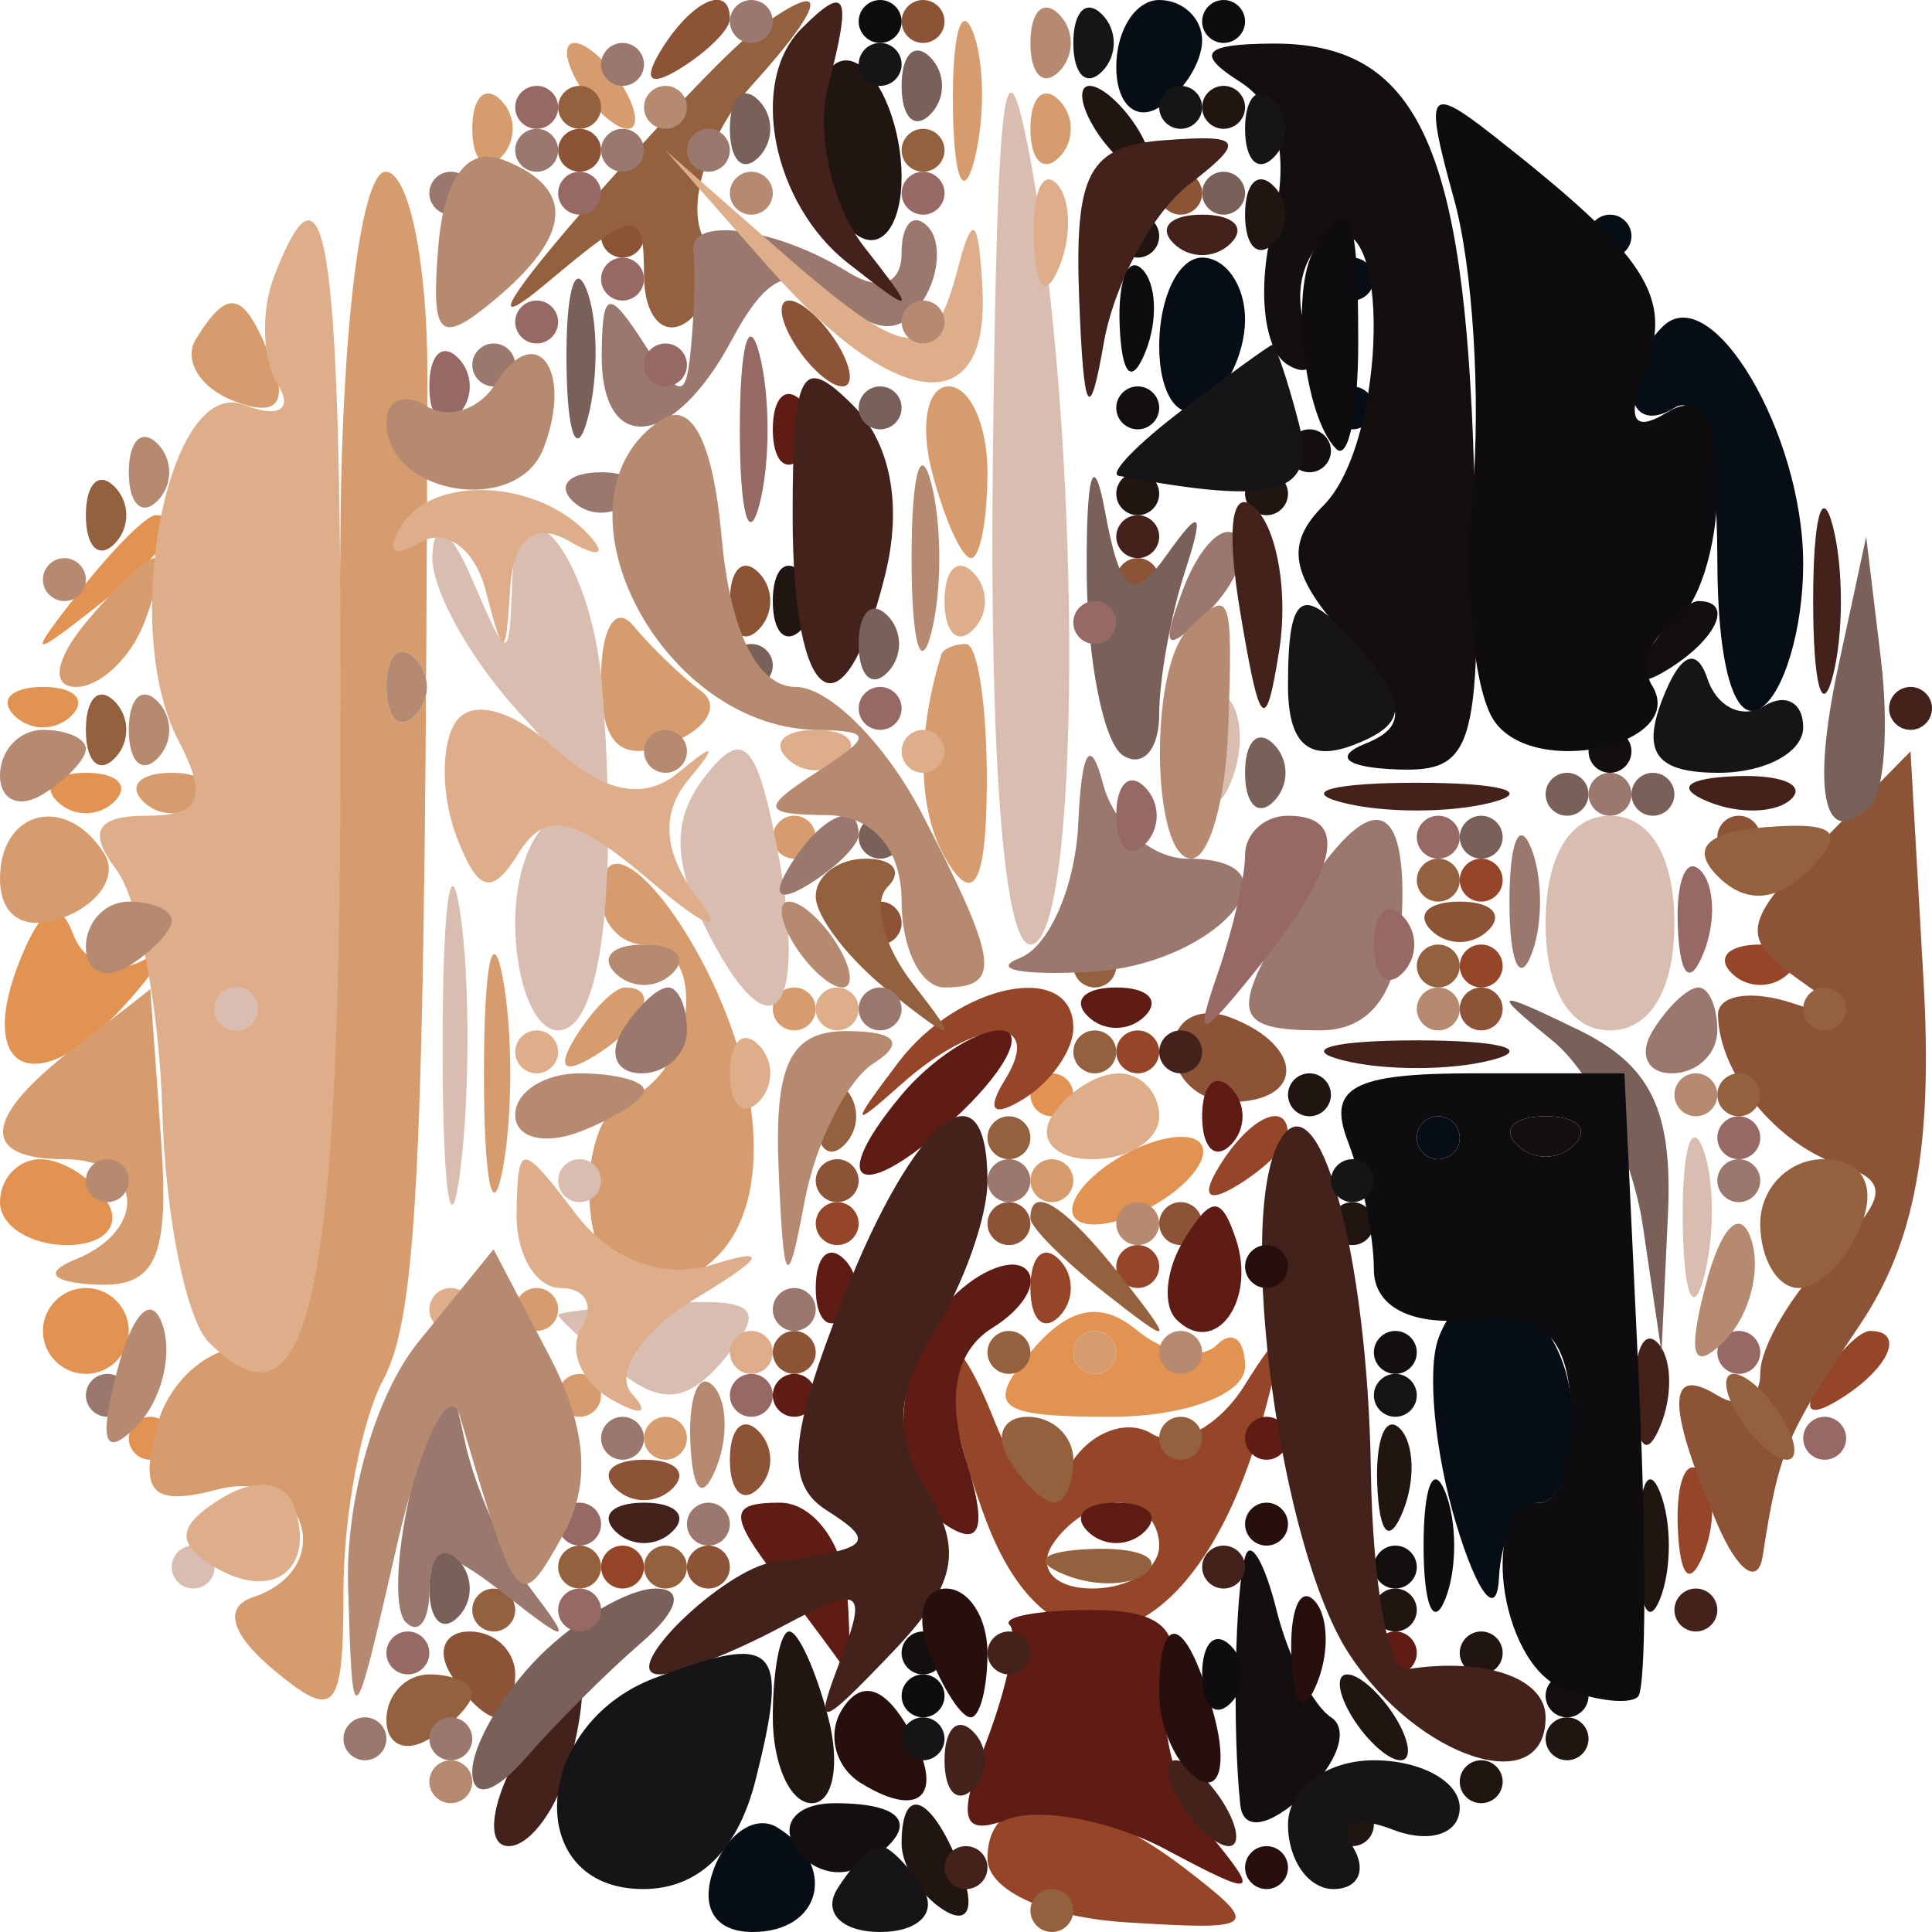
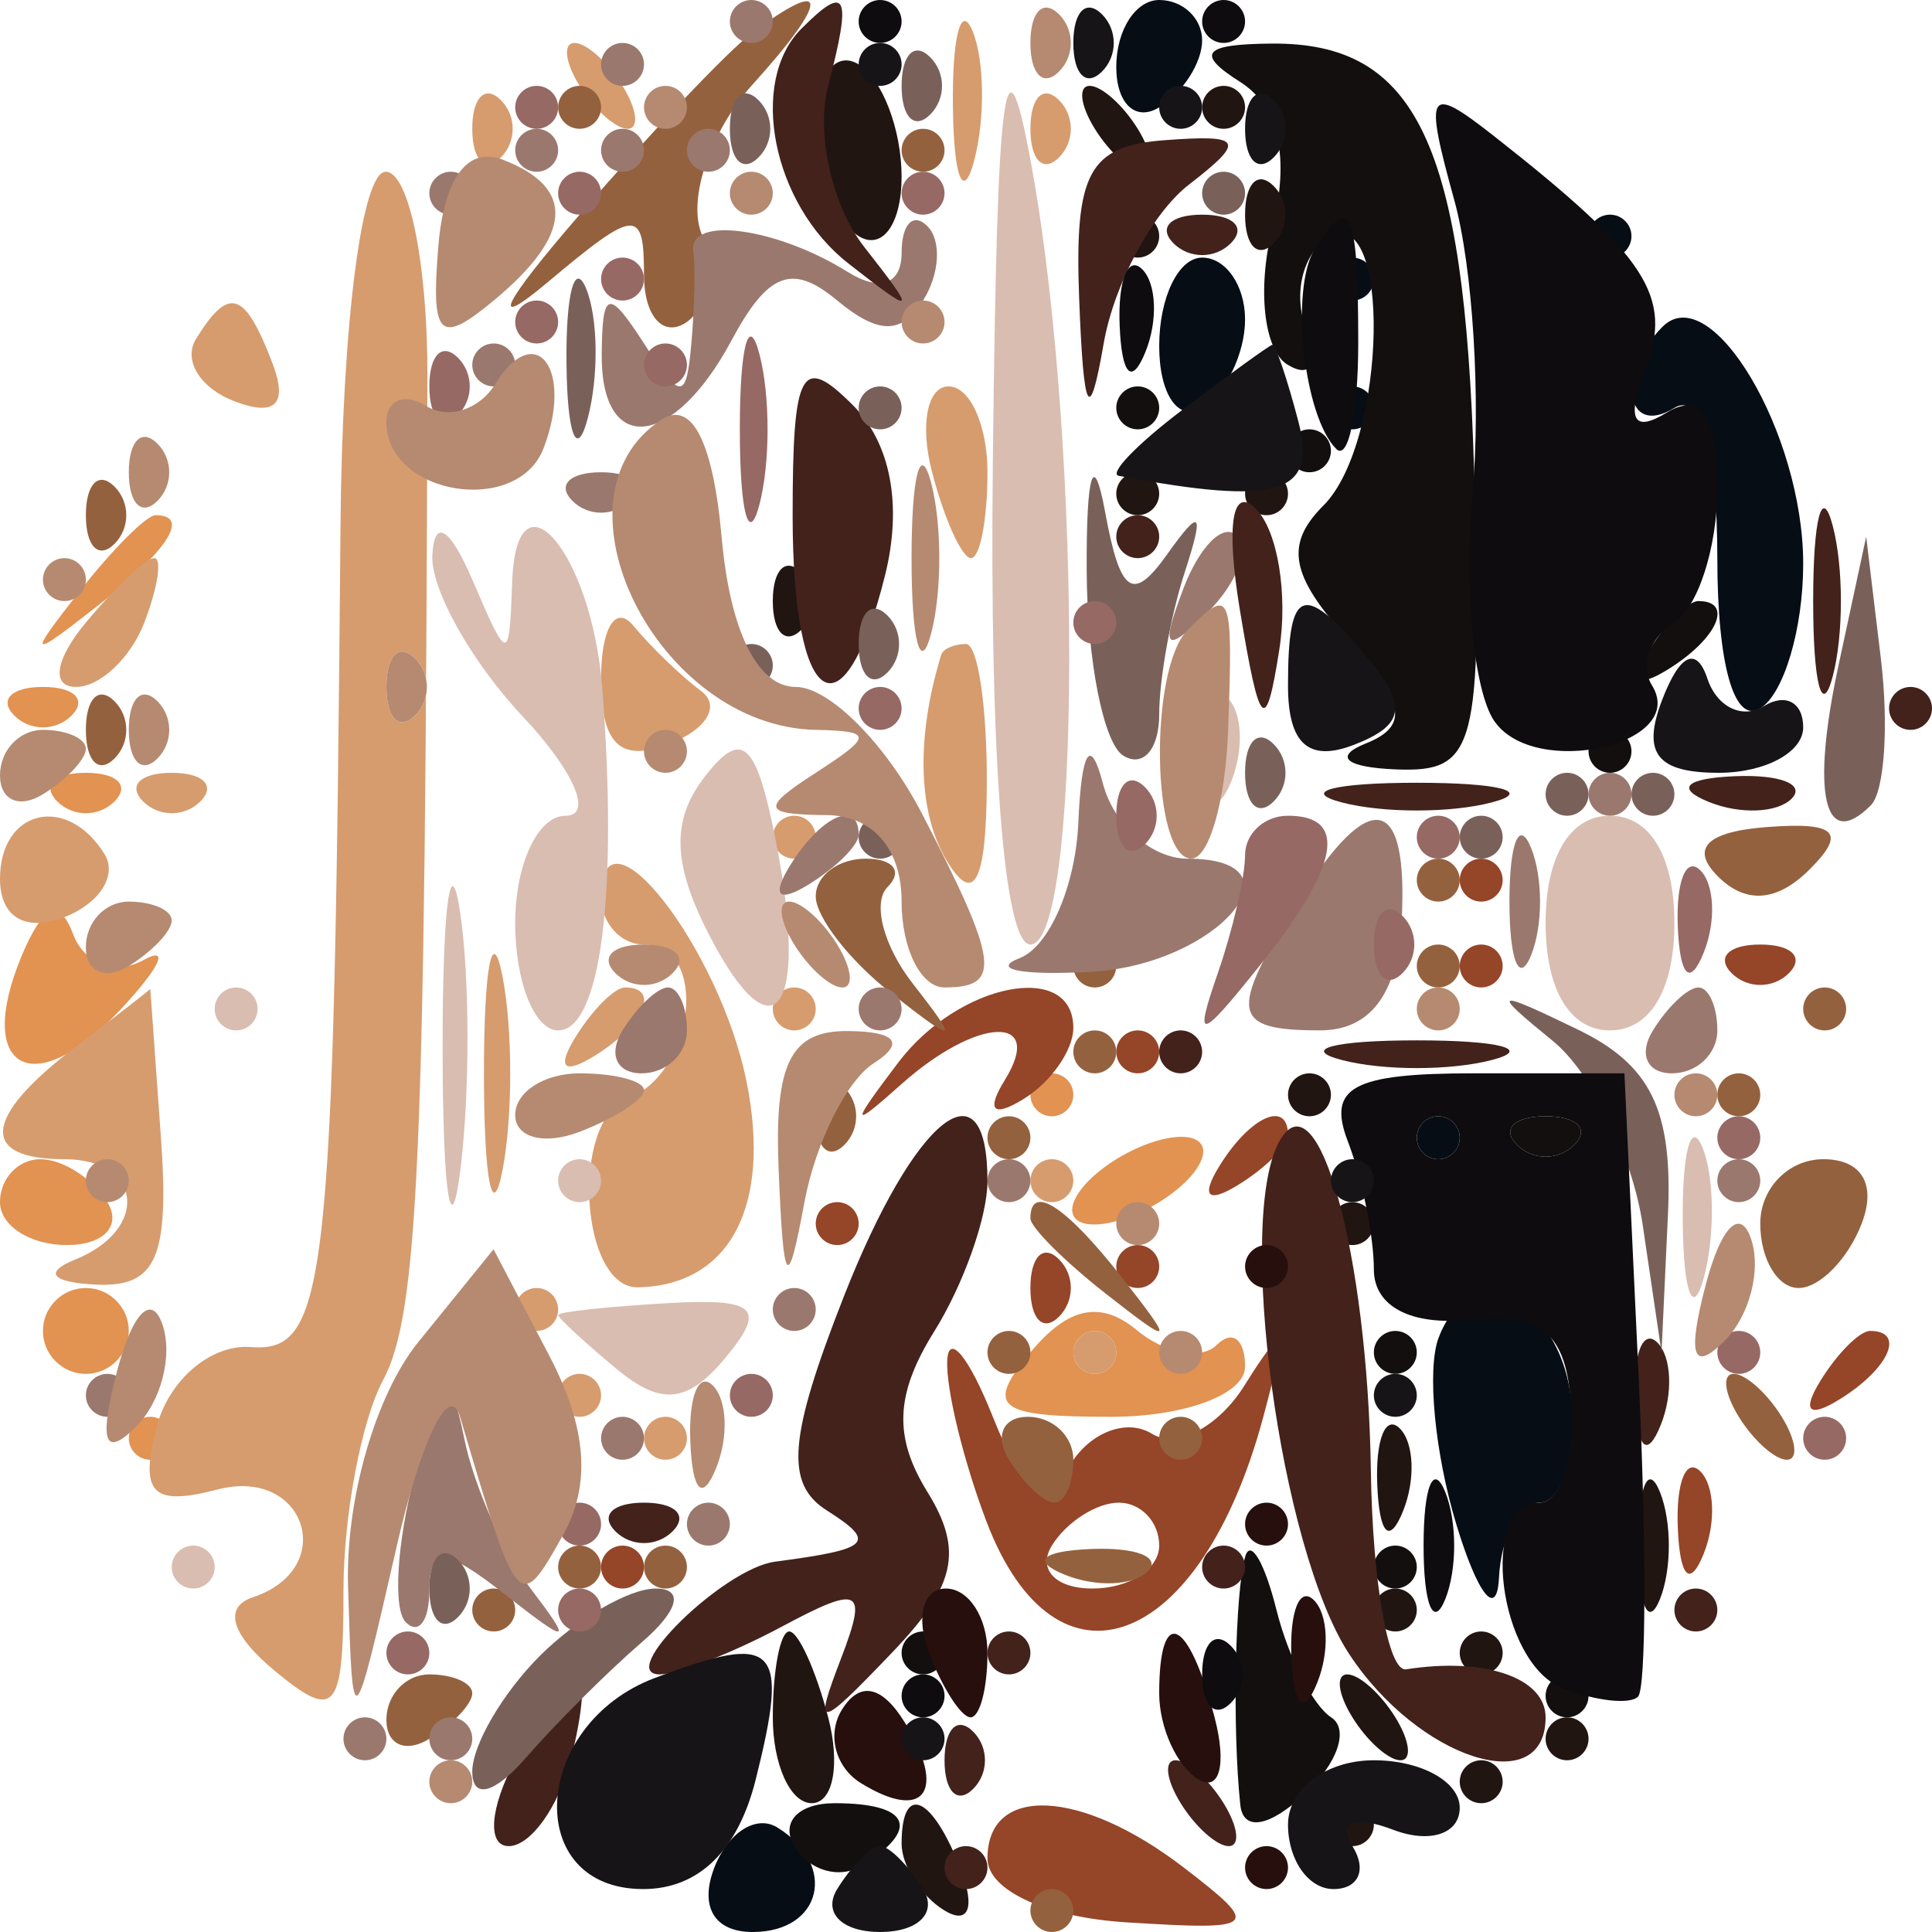
<svg xmlns="http://www.w3.org/2000/svg" width="45" height="45" viewBox="0 0 45 45" version="1.1">
  <path d="M 26 1.559 C 26 2.416, 26.450 2.840, 27 2.500 C 27.550 2.160, 28 1.459, 28 0.941 C 28 0.423, 27.550 0, 27 0 C 26.450 0, 26 0.702, 26 1.559 M 37 5.500 C 37 5.775, 37.225 6, 37.500 6 C 37.775 6, 38 5.775, 38 5.500 C 38 5.225, 37.775 5, 37.500 5 C 37.225 5, 37 5.225, 37 5.500 M 27 8.059 C 27 9.191, 27.450 9.840, 28 9.500 C 28.550 9.160, 29 8.234, 29 7.441 C 29 6.648, 28.550 6, 28 6 C 27.450 6, 27 6.927, 27 8.059 M 31 6.500 C 31 6.775, 31.225 7, 31.500 7 C 31.775 7, 32 6.775, 32 6.500 C 32 6.225, 31.775 6, 31.500 6 C 31.225 6, 31 6.225, 31 6.500 M 38.723 7.611 C 37.634 8.700, 37.855 10.208, 39 9.500 C 39.605 9.126, 40 10.509, 40 13 C 40 15.491, 40.395 16.874, 41 16.500 C 41.550 16.160, 42 14.645, 42 13.132 C 42 10.090, 39.856 6.478, 38.723 7.611 M 31 9.500 C 31 9.775, 31.225 10, 31.500 10 C 31.775 10, 32 9.775, 32 9.500 C 32 9.225, 31.775 9, 31.500 9 C 31.225 9, 31 9.225, 31 9.500 M 33 26.500 C 33 26.775, 33.225 27, 33.500 27 C 33.775 27, 34 26.775, 34 26.500 C 34 26.225, 33.775 26, 33.500 26 C 33.225 26, 33 26.225, 33 26.500 M 33.505 31.167 C 33.233 31.900, 33.419 33.850, 33.919 35.500 C 34.419 37.150, 34.867 37.712, 34.914 36.750 C 34.961 35.788, 35.389 35, 35.863 35 C 36.338 35, 36.676 34.025, 36.613 32.833 C 36.484 30.358, 34.251 29.162, 33.505 31.167 M 16.636 43.506 C 16.288 44.413, 16.639 45, 17.531 45 C 19.149 45, 19.517 43.437, 18.105 42.565 C 17.612 42.260, 16.952 42.684, 16.636 43.506" stroke="none" fill="#070d15" fill-rule="evenodd" />
  <path d="M 28.885 1.908 C 29.790 2.481, 30.049 3.668, 29.632 5.331 C 29.280 6.732, 29.439 8.153, 29.985 8.491 C 30.541 8.834, 30.732 8.466, 30.420 7.653 C 30.114 6.855, 30.344 5.905, 30.932 5.542 C 32.416 4.625, 32.318 10.282, 30.824 11.776 C 29.922 12.678, 30.053 13.401, 31.385 14.873 C 32.732 16.361, 32.827 16.911, 31.811 17.317 C 31.049 17.622, 31.345 17.875, 32.519 17.921 C 34.380 17.994, 34.522 17.446, 34.333 10.929 C 34.112 3.342, 32.997 0.991, 29.628 1.015 C 28.019 1.027, 27.838 1.245, 28.885 1.908 M 26 9.500 C 26 9.775, 26.225 10, 26.500 10 C 26.775 10, 27 9.775, 27 9.500 C 27 9.225, 26.775 9, 26.500 9 C 26.225 9, 26 9.225, 26 9.500 M 30 10.500 C 30 10.775, 30.225 11, 30.500 11 C 30.775 11, 31 10.775, 31 10.500 C 31 10.225, 30.775 10, 30.500 10 C 30.225 10, 30 10.225, 30 10.500 M 38.405 15.155 C 37.962 15.870, 38.130 16.038, 38.845 15.595 C 39.998 14.883, 40.393 14, 39.559 14 C 39.316 14, 38.797 14.520, 38.405 15.155 M 37 17.500 C 37 17.775, 37.225 18, 37.500 18 C 37.775 18, 38 17.775, 38 17.500 C 38 17.225, 37.775 17, 37.500 17 C 37.225 17, 37 17.225, 37 17.500 M 35.333 26.667 C 35.700 27.033, 36.300 27.033, 36.667 26.667 C 37.033 26.300, 36.733 26, 36 26 C 35.267 26, 34.967 26.300, 35.333 26.667 M 32 31.500 C 32 31.775, 32.225 32, 32.500 32 C 32.775 32, 33 31.775, 33 31.500 C 33 31.225, 32.775 31, 32.500 31 C 32.225 31, 32 31.225, 32 31.500 M 29.005 36.250 C 28.766 37.040, 28.701 40.280, 28.889 42.039 C 28.955 42.661, 29.558 42.561, 30.389 41.789 C 31.153 41.080, 31.431 40.275, 31.005 40 C 30.580 39.725, 30.007 38.600, 29.732 37.500 C 29.457 36.400, 29.130 35.837, 29.005 36.250 M 32 36.500 C 32 36.775, 32.225 37, 32.500 37 C 32.775 37, 33 36.775, 33 36.500 C 33 36.225, 32.775 36, 32.500 36 C 32.225 36, 32 36.225, 32 36.500 M 21 38.500 C 21 38.775, 21.225 39, 21.500 39 C 21.775 39, 22 38.775, 22 38.500 C 22 38.225, 21.775 38, 21.500 38 C 21.225 38, 21 38.225, 21 38.500 M 36 39.500 C 36 39.775, 36.225 40, 36.500 40 C 36.775 40, 37 39.775, 37 39.500 C 37 39.225, 36.775 39, 36.500 39 C 36.225 39, 36 39.225, 36 39.500 M 18.510 43.016 C 18.856 43.575, 19.557 43.774, 20.069 43.457 C 21.456 42.600, 21.198 42, 19.441 42 C 18.584 42, 18.165 42.457, 18.510 43.016" stroke="none" fill="#130f0f" fill-rule="evenodd" />
  <path d="M 1.872 13.750 C 0.629 15.336, 0.664 15.371, 2.250 14.128 C 3.916 12.821, 4.445 12, 3.622 12 C 3.415 12, 2.627 12.787, 1.872 13.750 M 0.333 16.667 C 0.700 17.033, 1.300 17.033, 1.667 16.667 C 2.033 16.300, 1.733 16, 1 16 C 0.267 16, -0.033 16.300, 0.333 16.667 M 1.333 18.667 C 1.700 19.033, 2.300 19.033, 2.667 18.667 C 3.033 18.300, 2.733 18, 2 18 C 1.267 18, 0.967 18.300, 1.333 18.667 M 0.493 22.293 C -0.589 24.916, 0.777 25.668, 2.774 23.550 C 3.723 22.542, 3.976 22.009, 3.335 22.365 C 2.695 22.721, 1.960 22.447, 1.702 21.756 C 1.385 20.907, 0.993 21.081, 0.493 22.293 M 24 25.500 C 24 25.775, 24.225 26, 24.500 26 C 24.775 26, 25 25.775, 25 25.500 C 25 25.225, 24.775 25, 24.500 25 C 24.225 25, 24 25.225, 24 25.500 M 26 27 C 25.207 27.490, 24.783 28.116, 25.058 28.391 C 25.333 28.666, 26.207 28.490, 27 28 C 27.793 27.510, 28.217 26.884, 27.942 26.609 C 27.667 26.334, 26.793 26.510, 26 27 M 0 28 C 0 28.550, 0.702 29, 1.559 29 C 2.416 29, 2.840 28.550, 2.500 28 C 2.160 27.450, 1.459 27, 0.941 27 C 0.423 27, 0 27.450, 0 28 M 1 31 C 1 31.550, 1.450 32, 2 32 C 2.550 32, 3 31.550, 3 31 C 3 30.450, 2.550 30, 2 30 C 1.450 30, 1 30.450, 1 31 M 24.010 31.488 C 22.936 32.783, 23.204 33, 25.878 33 C 27.595 33, 29 32.475, 29 31.833 C 29 31.192, 28.704 30.963, 28.342 31.325 C 27.980 31.687, 27.140 31.531, 26.475 30.979 C 25.638 30.285, 24.878 30.442, 24.010 31.488 M 25 31.500 C 25 31.775, 25.225 32, 25.500 32 C 25.775 32, 26 31.775, 26 31.500 C 26 31.225, 25.775 31, 25.500 31 C 25.225 31, 25 31.225, 25 31.500 M 3 33.500 C 3 33.775, 3.225 34, 3.500 34 C 3.775 34, 4 33.775, 4 33.500 C 4 33.225, 3.775 33, 3.500 33 C 3.225 33, 3 33.225, 3 33.500" stroke="none" fill="#e29251" fill-rule="evenodd" />
  <path d="M 34 20.500 C 34 20.775, 34.225 21, 34.500 21 C 34.775 21, 35 20.775, 35 20.500 C 35 20.225, 34.775 20, 34.500 20 C 34.225 20, 34 20.225, 34 20.500 M 34 22.500 C 34 22.775, 34.225 23, 34.500 23 C 34.775 23, 35 22.775, 35 22.500 C 35 22.225, 34.775 22, 34.500 22 C 34.225 22, 34 22.225, 34 22.500 M 40.333 22.667 C 40.700 23.033, 41.300 23.033, 41.667 22.667 C 42.033 22.300, 41.733 22, 41 22 C 40.267 22, 39.967 22.300, 40.333 22.667 M 20.921 24.750 C 19.794 26.239, 19.806 26.313, 20.998 25.250 C 22.759 23.680, 24.355 23.616, 23.405 25.155 C 22.962 25.870, 23.130 26.038, 23.845 25.595 C 24.480 25.203, 25 24.459, 25 23.941 C 25 22.362, 22.326 22.892, 20.921 24.750 M 26 24.500 C 26 24.775, 26.225 25, 26.500 25 C 26.775 25, 27 24.775, 27 24.500 C 27 24.225, 26.775 24, 26.500 24 C 26.225 24, 26 24.225, 26 24.500 M 28.405 27.155 C 27.962 27.870, 28.130 28.038, 28.845 27.595 C 29.480 27.203, 30 26.684, 30 26.441 C 30 25.607, 29.117 26.002, 28.405 27.155 M 19 28.500 C 19 28.775, 19.225 29, 19.500 29 C 19.775 29, 20 28.775, 20 28.500 C 20 28.225, 19.775 28, 19.500 28 C 19.225 28, 19 28.225, 19 28.500 M 24 30 C 24 30.733, 24.300 31.033, 24.667 30.667 C 25.033 30.300, 25.033 29.700, 24.667 29.333 C 24.300 28.967, 24 29.267, 24 30 M 26 29.500 C 26 29.775, 26.225 30, 26.500 30 C 26.775 30, 27 29.775, 27 29.500 C 27 29.225, 26.775 29, 26.500 29 C 26.225 29, 26 29.225, 26 29.500 M 22.063 31.685 C 22.029 32.337, 22.439 34.024, 22.975 35.435 C 24.597 39.700, 27.971 38.426, 29.425 33 C 29.990 30.894, 29.921 30.779, 28.986 32.271 C 28.376 33.245, 27.404 33.750, 26.827 33.393 C 26.249 33.036, 25.400 33.353, 24.940 34.098 C 24.306 35.123, 23.863 34.851, 23.115 32.976 C 22.571 31.614, 22.098 31.033, 22.063 31.685 M 42.405 32.155 C 41.962 32.870, 42.130 33.038, 42.845 32.595 C 43.998 31.883, 44.393 31, 43.559 31 C 43.316 31, 42.797 31.520, 42.405 32.155 M 39.079 35.583 C 39.127 36.748, 39.364 36.985, 39.683 36.188 C 39.972 35.466, 39.936 34.603, 39.604 34.271 C 39.272 33.939, 39.036 34.529, 39.079 35.583 M 24.500 36 C 24.160 36.550, 24.584 37, 25.441 37 C 26.298 37, 27 36.550, 27 36 C 27 35.450, 26.577 35, 26.059 35 C 25.541 35, 24.840 35.450, 24.500 36 M 14 36.500 C 14 36.775, 14.225 37, 14.500 37 C 14.775 37, 15 36.775, 15 36.500 C 15 36.225, 14.775 36, 14.500 36 C 14.225 36, 14 36.225, 14 36.500 M 23 43.287 C 23 44.032, 24.371 44.660, 26.250 44.776 C 29.319 44.967, 29.392 44.895, 27.559 43.489 C 25.173 41.659, 23 41.562, 23 43.287" stroke="none" fill="#954528" fill-rule="evenodd" />
-   <path d="M 15.405 1.155 C 14.962 1.870, 15.130 2.038, 15.845 1.595 C 16.480 1.203, 17 0.684, 17 0.441 C 17 -0.393, 16.117 0.002, 15.405 1.155 M 21 0.500 C 21 0.775, 21.225 1, 21.500 1 C 21.775 1, 22 0.775, 22 0.500 C 22 0.225, 21.775 0, 21.500 0 C 21.225 0, 21 0.225, 21 0.500 M 13 3.500 C 13 3.775, 13.225 4, 13.500 4 C 13.775 4, 14 3.775, 14 3.500 C 14 3.225, 13.775 3, 13.500 3 C 13.225 3, 13 3.225, 13 3.500 M 27 4.500 C 27 4.775, 27.225 5, 27.500 5 C 27.775 5, 28 4.775, 28 4.500 C 28 4.225, 27.775 4, 27.500 4 C 27.225 4, 27 4.225, 27 4.500 M 14 5.500 C 14 5.775, 14.225 6, 14.500 6 C 14.775 6, 15 5.775, 15 5.500 C 15 5.225, 14.775 5, 14.500 5 C 14.225 5, 14 5.225, 14 5.500 M 18.500 8 C 18.840 8.550, 19.343 9, 19.618 9 C 19.893 9, 19.840 8.550, 19.500 8 C 19.160 7.450, 18.657 7, 18.382 7 C 18.107 7, 18.160 7.450, 18.500 8 M 17 14 C 17 14.733, 17.300 15.033, 17.667 14.667 C 18.033 14.300, 18.033 13.700, 17.667 13.333 C 17.300 12.967, 17 13.267, 17 14 M 26 13.500 C 26 13.775, 26.225 14, 26.500 14 C 26.775 14, 27 13.775, 27 13.500 C 27 13.225, 26.775 13, 26.500 13 C 26.225 13, 26 13.225, 26 13.500 M 42.423 19.614 C 40.569 21.502, 40.515 21.847, 41.923 22.836 C 43.306 23.808, 43.285 23.873, 41.750 23.365 C 40.788 23.047, 40.007 23.172, 40.015 23.643 C 40.040 25.018, 41.388 26.664, 42.884 27.145 C 44.010 27.506, 43.964 27.894, 42.634 29.223 C 41.735 30.122, 41 31.366, 41 31.988 C 41 32.609, 40.550 32.840, 40 32.500 C 38.817 31.769, 38.817 32.748, 40 35.500 C 40.473 36.600, 40.947 36.938, 41.055 36.250 C 41.439 33.788, 41.575 33.466, 43.329 30.845 C 44.608 28.933, 45.021 26.694, 44.803 22.845 L 44.500 17.500 42.423 19.614 M 40 19.500 C 40 19.775, 40.225 20, 40.500 20 C 40.775 20, 41 19.775, 41 19.500 C 41 19.225, 40.775 19, 40.500 19 C 40.225 19, 40 19.225, 40 19.500 M 20 21.500 C 20 21.775, 20.225 22, 20.500 22 C 20.775 22, 21 21.775, 21 21.500 C 21 21.225, 20.775 21, 20.500 21 C 20.225 21, 20 21.225, 20 21.500 M 33.333 21.667 C 33.700 22.033, 34.300 22.033, 34.667 21.667 C 35.033 21.300, 34.733 21, 34 21 C 33.267 21, 32.967 21.300, 33.333 21.667 M 27.333 24.429 C 27.333 25.110, 27.933 25.667, 28.667 25.667 C 30.391 25.667, 30.391 24.364, 28.667 23.702 C 27.933 23.421, 27.333 23.748, 27.333 24.429 M 34 23.500 C 34 23.775, 34.225 24, 34.500 24 C 34.775 24, 35 23.775, 35 23.500 C 35 23.225, 34.775 23, 34.500 23 C 34.225 23, 34 23.225, 34 23.500 M 19 27.500 C 19 27.775, 19.225 28, 19.500 28 C 19.775 28, 20 27.775, 20 27.500 C 20 27.225, 19.775 27, 19.500 27 C 19.225 27, 19 27.225, 19 27.500 M 23 28.500 C 23 28.775, 23.225 29, 23.500 29 C 23.775 29, 24 28.775, 24 28.500 C 24 28.225, 23.775 28, 23.500 28 C 23.225 28, 23 28.225, 23 28.500 M 27 28.500 C 27 28.775, 27.225 29, 27.500 29 C 27.775 29, 28 28.775, 28 28.500 C 28 28.225, 27.775 28, 27.500 28 C 27.225 28, 27 28.225, 27 28.500 M 18 31.500 C 18 31.775, 18.225 32, 18.500 32 C 18.775 32, 19 31.775, 19 31.500 C 19 31.225, 18.775 31, 18.500 31 C 18.225 31, 18 31.225, 18 31.500 M 17 34 C 17 34.733, 17.300 35.033, 17.667 34.667 C 18.033 34.300, 18.033 33.700, 17.667 33.333 C 17.300 32.967, 17 33.267, 17 34 M 14.333 34.667 C 14.700 35.033, 15.300 35.033, 15.667 34.667 C 16.033 34.300, 15.733 34, 15 34 C 14.267 34, 13.967 34.300, 14.333 34.667 M 16 36.500 C 16 36.775, 16.225 37, 16.500 37 C 16.775 37, 17 36.775, 17 36.500 C 17 36.225, 16.775 36, 16.500 36 C 16.225 36, 16 36.225, 16 36.500 M 10.500 39 C 10.840 39.550, 11.316 40, 11.559 40 C 11.802 40, 12 39.550, 12 39 C 12 38.450, 11.523 38, 10.941 38 C 10.359 38, 10.160 38.450, 10.500 39" stroke="none" fill="#8c5336" fill-rule="evenodd" />
  <path d="M 19 2.882 C 19 3.982, 19.450 5.160, 20 5.500 C 20.550 5.840, 21 5.218, 21 4.118 C 21 3.018, 20.550 1.840, 20 1.500 C 19.450 1.160, 19 1.782, 19 2.882 M 25.500 3 C 25.840 3.550, 26.343 4, 26.618 4 C 26.893 4, 26.840 3.550, 26.500 3 C 26.160 2.450, 25.657 2, 25.382 2 C 25.107 2, 25.160 2.450, 25.500 3 M 28 2.500 C 28 2.775, 28.225 3, 28.500 3 C 28.775 3, 29 2.775, 29 2.500 C 29 2.225, 28.775 2, 28.500 2 C 28.225 2, 28 2.225, 28 2.500 M 29 5 C 29 5.733, 29.300 6.033, 29.667 5.667 C 30.033 5.300, 30.033 4.700, 29.667 4.333 C 29.300 3.967, 29 4.267, 29 5 M 26 5.500 C 26 5.775, 26.225 6, 26.500 6 C 26.775 6, 27 5.775, 27 5.500 C 27 5.225, 26.775 5, 26.500 5 C 26.225 5, 26 5.225, 26 5.500 M 26 11.500 C 26 11.775, 26.225 12, 26.500 12 C 26.775 12, 27 11.775, 27 11.500 C 27 11.225, 26.775 11, 26.500 11 C 26.225 11, 26 11.225, 26 11.500 M 29 11.500 C 29 11.775, 29.225 12, 29.500 12 C 29.775 12, 30 11.775, 30 11.500 C 30 11.225, 29.775 11, 29.500 11 C 29.225 11, 29 11.225, 29 11.500 M 18 14 C 18 14.733, 18.300 15.033, 18.667 14.667 C 19.033 14.300, 19.033 13.700, 18.667 13.333 C 18.300 12.967, 18 13.267, 18 14 M 30 25.500 C 30 25.775, 30.225 26, 30.500 26 C 30.775 26, 31 25.775, 31 25.500 C 31 25.225, 30.775 25, 30.500 25 C 30.225 25, 30 25.225, 30 25.500 M 31 28.500 C 31 28.775, 31.225 29, 31.500 29 C 31.775 29, 32 28.775, 32 28.500 C 32 28.225, 31.775 28, 31.500 28 C 31.225 28, 31 28.225, 31 28.500 M 32.079 34.583 C 32.127 35.748, 32.364 35.985, 32.683 35.188 C 32.972 34.466, 32.936 33.603, 32.604 33.271 C 32.272 32.939, 32.036 33.529, 32.079 34.583 M 38.158 36 C 38.158 37.375, 38.385 37.938, 38.662 37.250 C 38.940 36.563, 38.940 35.438, 38.662 34.750 C 38.385 34.063, 38.158 34.625, 38.158 36 M 32 37.500 C 32 37.775, 32.225 38, 32.500 38 C 32.775 38, 33 37.775, 33 37.500 C 33 37.225, 32.775 37, 32.500 37 C 32.225 37, 32 37.225, 32 37.500 M 18 40 C 18 41.100, 18.408 42, 18.906 42 C 19.405 42, 19.577 41.100, 19.290 40 C 19.002 38.900, 18.594 38, 18.383 38 C 18.173 38, 18 38.900, 18 40 M 34 38.500 C 34 38.775, 34.225 39, 34.500 39 C 34.775 39, 35 38.775, 35 38.500 C 35 38.225, 34.775 38, 34.500 38 C 34.225 38, 34 38.225, 34 38.500 M 31.500 40 C 31.840 40.550, 32.343 41, 32.618 41 C 32.893 41, 32.840 40.550, 32.500 40 C 32.160 39.450, 31.657 39, 31.382 39 C 31.107 39, 31.160 39.450, 31.500 40 M 36 40.500 C 36 40.775, 36.225 41, 36.500 41 C 36.775 41, 37 40.775, 37 40.500 C 37 40.225, 36.775 40, 36.500 40 C 36.225 40, 36 40.225, 36 40.500 M 34 41.500 C 34 41.775, 34.225 42, 34.500 42 C 34.775 42, 35 41.775, 35 41.500 C 35 41.225, 34.775 41, 34.500 41 C 34.225 41, 34 41.225, 34 41.500 M 21 42.941 C 21 43.459, 21.445 44.157, 21.989 44.493 C 22.555 44.843, 22.723 44.442, 22.382 43.552 C 21.717 41.820, 21 41.503, 21 42.941 M 31 42.500 C 31 42.775, 31.225 43, 31.500 43 C 31.775 43, 32 42.775, 32 42.500 C 32 42.225, 31.775 42, 31.500 42 C 31.225 42, 31 42.225, 31 42.500" stroke="none" fill="#211512" fill-rule="evenodd" />
-   <path d="M 18 10 C 18 10.733, 18.300 11.033, 18.667 10.667 C 19.033 10.300, 19.033 9.700, 18.667 9.333 C 18.300 8.967, 18 9.267, 18 10 M 25.333 23.667 C 25.700 24.033, 26.300 24.033, 26.667 23.667 C 27.033 23.300, 26.733 23, 26 23 C 25.267 23, 24.967 23.300, 25.333 23.667 M 20.980 25.524 C 19.110 27.778, 20.195 28.038, 22.425 25.871 C 23.484 24.842, 23.876 24, 23.297 24 C 22.719 24, 21.676 24.686, 20.980 25.524 M 28 26 C 28 26.733, 28.300 27.033, 28.667 26.667 C 29.033 26.300, 29.033 25.700, 28.667 25.333 C 28.300 24.967, 28 25.267, 28 26 M 27.583 28.866 C 27.152 29.563, 27.070 30.403, 27.400 30.733 C 28.295 31.628, 29.271 30.312, 28.787 28.862 C 28.449 27.846, 28.213 27.846, 27.583 28.866 M 19 30 C 19 30.733, 19.300 31.033, 19.667 30.667 C 20.033 30.300, 20.033 29.700, 19.667 29.333 C 19.300 28.967, 19 29.267, 19 30 M 22.183 30.217 C 20.693 31.707, 20.651 34.666, 22.107 35.566 C 22.861 36.032, 22.987 35.533, 22.500 34 C 22.039 32.547, 22.256 31.460, 23.114 30.930 C 23.844 30.478, 24.200 29.867, 23.904 29.571 C 23.609 29.275, 22.834 29.566, 22.183 30.217 M 18 32.500 C 18 32.775, 18.225 33, 18.500 33 C 18.775 33, 19 32.775, 19 32.500 C 19 32.225, 18.775 32, 18.500 32 C 18.225 32, 18 32.225, 18 32.500 M 29 33.500 C 29 33.775, 29.225 34, 29.500 34 C 29.775 34, 30 33.775, 30 33.500 C 30 33.225, 29.775 33, 29.500 33 C 29.225 33, 29 33.225, 29 33.500 M 18.095 36.750 C 18.831 37.712, 19.537 38.663, 19.663 38.863 C 19.790 39.063, 19.821 38.275, 19.734 37.113 C 19.646 35.951, 18.940 35, 18.165 35 C 16.979 35, 16.968 35.277, 18.095 36.750 M 25.333 35.667 C 25.700 36.033, 26.300 36.033, 26.667 35.667 C 27.033 35.300, 26.733 35, 26 35 C 25.267 35, 24.967 35.300, 25.333 35.667 M 23.519 37.853 C 23.714 38.047, 23.470 39.263, 22.979 40.555 C 22.284 42.382, 22.392 42.787, 23.465 42.375 C 24.223 42.084, 25.891 42.404, 27.172 43.087 C 29.288 44.214, 29.375 44.176, 28.132 42.669 C 27.380 41.757, 26.971 40.221, 27.223 39.255 C 27.561 37.964, 27.085 37.500, 25.424 37.500 C 24.183 37.500, 23.325 37.659, 23.519 37.853 M 32 38.500 C 32 38.775, 32.225 39, 32.500 39 C 32.775 39, 33 38.775, 33 38.500 C 33 38.225, 32.775 38, 32.500 38 C 32.225 38, 32 38.225, 32 38.500" stroke="none" fill="#5e1c14" fill-rule="evenodd" />
  <path d="" stroke="none" fill="#000000" fill-rule="evenodd" />
  <path d="M 22.195 2.500 C 22.215 4.150, 22.439 4.704, 22.693 3.731 C 22.947 2.758, 22.930 1.408, 22.656 0.731 C 22.382 0.054, 22.175 0.850, 22.195 2.500 M 13.500 2 C 13.840 2.550, 14.343 3, 14.618 3 C 14.893 3, 14.840 2.550, 14.500 2 C 14.160 1.450, 13.657 1, 13.382 1 C 13.107 1, 13.160 1.450, 13.500 2 M 11 3 C 11 3.733, 11.300 4.033, 11.667 3.667 C 12.033 3.300, 12.033 2.700, 11.667 2.333 C 11.300 1.967, 11 2.267, 11 3 M 24 3 C 24 3.733, 24.300 4.033, 24.667 3.667 C 25.033 3.300, 25.033 2.700, 24.667 2.333 C 24.300 1.967, 24 2.267, 24 3 M 7.931 12.250 C 7.782 30.041, 7.621 31.509, 5.834 31.375 C 4.918 31.306, 3.936 32.138, 3.652 33.224 C 3.243 34.787, 3.537 35.093, 5.068 34.693 C 7.117 34.157, 7.896 36.535, 5.890 37.203 C 5.196 37.435, 5.383 38.073, 6.390 38.909 C 7.813 40.089, 8 39.874, 8 37.057 C 8 35.303, 8.416 33.091, 8.925 32.141 C 9.746 30.605, 9.908 26.938, 9.955 8.750 C 9.961 6.138, 9.524 4, 8.983 4 C 8.424 4, 7.970 7.557, 7.931 12.250 M 4.565 7.895 C 4.260 8.388, 4.661 9.040, 5.455 9.344 C 6.418 9.714, 6.713 9.416, 6.342 8.449 C 5.697 6.769, 5.331 6.655, 4.565 7.895 M 21.710 11 C 21.998 12.100, 22.406 13, 22.617 13 C 22.827 13, 23 12.100, 23 11 C 23 9.900, 22.592 9, 22.094 9 C 21.595 9, 21.423 9.900, 21.710 11 M 2 14.500 C 1.282 15.365, 1.185 16, 1.771 16 C 2.329 16, 3.045 15.325, 3.362 14.500 C 3.678 13.675, 3.781 13, 3.591 13 C 3.401 13, 2.685 13.675, 2 14.500 M 14 15.802 C 14 17.339, 14.443 17.767, 15.584 17.329 C 16.455 16.995, 16.792 16.442, 16.334 16.099 C 15.875 15.757, 15.162 15.069, 14.750 14.572 C 14.338 14.074, 14 14.628, 14 15.802 M 9 16 C 9 16.733, 9.300 17.033, 9.667 16.667 C 10.033 16.300, 10.033 15.700, 9.667 15.333 C 9.300 14.967, 9 15.267, 9 16 M 21.923 15.250 C 21.319 17.224, 21.381 18.992, 22.093 20.116 C 22.700 21.075, 22.974 20.501, 22.985 18.250 C 22.993 16.462, 22.775 15, 22.500 15 C 22.225 15, 21.966 15.113, 21.923 15.250 M 3.333 18.667 C 3.700 19.033, 4.300 19.033, 4.667 18.667 C 5.033 18.300, 4.733 18, 4 18 C 3.267 18, 2.967 18.300, 3.333 18.667 M 0 20.469 C 0 21.361, 0.587 21.712, 1.494 21.364 C 2.316 21.048, 2.740 20.388, 2.435 19.895 C 1.563 18.483, -0 18.851, 0 20.469 M 18 19.500 C 18 19.775, 18.225 20, 18.500 20 C 18.775 20, 19 19.775, 19 19.500 C 19 19.225, 18.775 19, 18.500 19 C 18.225 19, 18 19.225, 18 19.500 M 14 20.878 C 14 21.495, 14.450 22, 15 22 C 16.518 22, 16.195 24.988, 14.611 25.596 C 13.280 26.106, 13.509 30.018, 14.867 29.985 C 17 29.933, 17.970 28.098, 17.391 25.206 C 16.763 22.067, 14 18.540, 14 20.878 M 11.272 25 C 11.272 27.475, 11.467 28.488, 11.706 27.250 C 11.944 26.012, 11.944 23.988, 11.706 22.750 C 11.467 21.512, 11.272 22.525, 11.272 25 M 1.750 24.392 C -0.396 26.021, -0.490 27, 1.500 27 C 3.316 27, 3.491 28.635, 1.750 29.338 C 1.003 29.639, 1.204 29.874, 2.249 29.921 C 3.641 29.984, 3.948 29.285, 3.749 26.502 C 3.612 24.578, 3.500 23.017, 3.500 23.034 C 3.500 23.050, 2.712 23.661, 1.750 24.392 M 13.405 24.155 C 12.962 24.870, 13.130 25.038, 13.845 24.595 C 14.998 23.883, 15.393 23, 14.559 23 C 14.316 23, 13.797 23.520, 13.405 24.155 M 18 23.500 C 18 23.775, 18.225 24, 18.500 24 C 18.775 24, 19 23.775, 19 23.500 C 19 23.225, 18.775 23, 18.500 23 C 18.225 23, 18 23.225, 18 23.500 M 24 27.500 C 24 27.775, 24.225 28, 24.500 28 C 24.775 28, 25 27.775, 25 27.500 C 25 27.225, 24.775 27, 24.500 27 C 24.225 27, 24 27.225, 24 27.500 M 12 30.500 C 12 30.775, 12.225 31, 12.500 31 C 12.775 31, 13 30.775, 13 30.500 C 13 30.225, 12.775 30, 12.500 30 C 12.225 30, 12 30.225, 12 30.500 M 25 31.500 C 25 31.775, 25.225 32, 25.500 32 C 25.775 32, 26 31.775, 26 31.500 C 26 31.225, 25.775 31, 25.500 31 C 25.225 31, 25 31.225, 25 31.500 M 13 32.500 C 13 32.775, 13.225 33, 13.500 33 C 13.775 33, 14 32.775, 14 32.500 C 14 32.225, 13.775 32, 13.500 32 C 13.225 32, 13 32.225, 13 32.500 M 15 33.500 C 15 33.775, 15.225 34, 15.500 34 C 15.775 34, 16 33.775, 16 33.500 C 16 33.225, 15.775 33, 15.500 33 C 15.225 33, 15 33.225, 15 33.500" stroke="none" fill="#d69c6e" fill-rule="evenodd" />
  <path d="" stroke="none" fill="#000000" fill-rule="evenodd" />
  <path d="M 17.500 0.781 C 16.950 1.194, 15.150 3.093, 13.500 5 C 11.681 7.104, 11.386 7.725, 12.750 6.579 C 14.807 4.852, 15 4.837, 15 6.404 C 15 7.347, 15.430 7.852, 15.956 7.527 C 16.482 7.202, 16.653 6.259, 16.335 5.431 C 16.017 4.603, 16.557 3.042, 17.534 1.963 C 19.336 -0.029, 19.320 -0.585, 17.500 0.781 M 13 2.500 C 13 2.775, 13.225 3, 13.500 3 C 13.775 3, 14 2.775, 14 2.500 C 14 2.225, 13.775 2, 13.500 2 C 13.225 2, 13 2.225, 13 2.500 M 21 3.500 C 21 3.775, 21.225 4, 21.500 4 C 21.775 4, 22 3.775, 22 3.500 C 22 3.225, 21.775 3, 21.500 3 C 21.225 3, 21 3.225, 21 3.500 M 2 12 C 2 12.733, 2.300 13.033, 2.667 12.667 C 3.033 12.300, 3.033 11.700, 2.667 11.333 C 2.300 10.967, 2 11.267, 2 12 M 2 17 C 2 17.733, 2.300 18.033, 2.667 17.667 C 3.033 17.300, 3.033 16.700, 2.667 16.333 C 2.300 15.967, 2 16.267, 2 17 M 40.012 20.412 C 40.663 21.063, 41.392 21.008, 42.149 20.251 C 43.015 19.385, 42.771 19.142, 41.161 19.263 C 39.753 19.369, 39.361 19.761, 40.012 20.412 M 19 20.878 C 19 21.360, 19.788 22.373, 20.750 23.128 C 22.298 24.342, 22.357 24.317, 21.259 22.908 C 20.576 22.032, 20.313 21.020, 20.675 20.658 C 21.037 20.296, 20.808 20, 20.167 20 C 19.525 20, 19 20.395, 19 20.878 M 33 20.500 C 33 20.775, 33.225 21, 33.500 21 C 33.775 21, 34 20.775, 34 20.500 C 34 20.225, 33.775 20, 33.500 20 C 33.225 20, 33 20.225, 33 20.500 M 25 22.500 C 25 22.775, 25.225 23, 25.500 23 C 25.775 23, 26 22.775, 26 22.500 C 26 22.225, 25.775 22, 25.500 22 C 25.225 22, 25 22.225, 25 22.500 M 33 22.500 C 33 22.775, 33.225 23, 33.500 23 C 33.775 23, 34 22.775, 34 22.500 C 34 22.225, 33.775 22, 33.500 22 C 33.225 22, 33 22.225, 33 22.500 M 42 23.500 C 42 23.775, 42.225 24, 42.500 24 C 42.775 24, 43 23.775, 43 23.500 C 43 23.225, 42.775 23, 42.500 23 C 42.225 23, 42 23.225, 42 23.500 M 25 24.500 C 25 24.775, 25.225 25, 25.500 25 C 25.775 25, 26 24.775, 26 24.500 C 26 24.225, 25.775 24, 25.500 24 C 25.225 24, 25 24.225, 25 24.500 M 19 26 C 19 26.733, 19.300 27.033, 19.667 26.667 C 20.033 26.300, 20.033 25.700, 19.667 25.333 C 19.300 24.967, 19 25.267, 19 26 M 40 25.500 C 40 25.775, 40.225 26, 40.500 26 C 40.775 26, 41 25.775, 41 25.500 C 41 25.225, 40.775 25, 40.500 25 C 40.225 25, 40 25.225, 40 25.500 M 23 26.500 C 23 26.775, 23.225 27, 23.500 27 C 23.775 27, 24 26.775, 24 26.500 C 24 26.225, 23.775 26, 23.500 26 C 23.225 26, 23 26.225, 23 26.500 M 41 28.500 C 41 29.325, 41.402 30, 41.893 30 C 42.384 30, 43.045 29.325, 43.362 28.500 C 43.712 27.586, 43.363 27, 42.469 27 C 41.661 27, 41 27.675, 41 28.500 M 24 28.378 C 24 28.585, 24.788 29.373, 25.750 30.128 C 27.336 31.371, 27.371 31.336, 26.128 29.750 C 24.821 28.084, 24 27.555, 24 28.378 M 23 31.500 C 23 31.775, 23.225 32, 23.500 32 C 23.775 32, 24 31.775, 24 31.500 C 24 31.225, 23.775 31, 23.500 31 C 23.225 31, 23 31.225, 23 31.500 M 40.500 33 C 40.840 33.550, 41.343 34, 41.618 34 C 41.893 34, 41.840 33.550, 41.500 33 C 41.160 32.450, 40.657 32, 40.382 32 C 40.107 32, 40.160 32.450, 40.500 33 M 23.500 34 C 23.840 34.550, 24.316 35, 24.559 35 C 24.802 35, 25 34.550, 25 34 C 25 33.450, 24.523 33, 23.941 33 C 23.359 33, 23.160 33.450, 23.500 34 M 27 33.500 C 27 33.775, 27.225 34, 27.500 34 C 27.775 34, 28 33.775, 28 33.500 C 28 33.225, 27.775 33, 27.500 33 C 27.225 33, 27 33.225, 27 33.500 M 13 36.500 C 13 36.775, 13.225 37, 13.500 37 C 13.775 37, 14 36.775, 14 36.500 C 14 36.225, 13.775 36, 13.500 36 C 13.225 36, 13 36.225, 13 36.500 M 15 36.500 C 15 36.775, 15.225 37, 15.500 37 C 15.775 37, 16 36.775, 16 36.500 C 16 36.225, 15.775 36, 15.500 36 C 15.225 36, 15 36.225, 15 36.500 M 24.813 36.683 C 25.534 36.972, 26.397 36.936, 26.729 36.604 C 27.061 36.272, 26.471 36.036, 25.417 36.079 C 24.252 36.127, 24.015 36.364, 24.813 36.683 M 11 37.500 C 11 37.775, 11.225 38, 11.500 38 C 11.775 38, 12 37.775, 12 37.500 C 12 37.225, 11.775 37, 11.500 37 C 11.225 37, 11 37.225, 11 37.500 M 9 40.059 C 9 40.641, 9.450 40.840, 10 40.500 C 10.550 40.160, 11 39.684, 11 39.441 C 11 39.198, 10.550 39, 10 39 C 9.450 39, 9 39.477, 9 40.059 M 24 44.500 C 24 44.775, 24.225 45, 24.500 45 C 24.775 45, 25 44.775, 25 44.500 C 25 44.225, 24.775 44, 24.500 44 C 24.225 44, 24 44.225, 24 44.500" stroke="none" fill="#94613e" fill-rule="evenodd" />
  <path d="M 23.125 10.750 C 23.048 17.667, 23.385 22, 24 22 C 25.181 22, 25.214 10.534, 24.051 4 C 23.412 0.406, 23.225 1.765, 23.125 10.750 M 10.070 12.936 C 10.032 13.725, 10.978 15.413, 12.174 16.686 C 13.370 17.958, 13.820 19, 13.174 19 C 12.528 19, 12 20.125, 12 21.500 C 12 22.875, 12.450 24, 13 24 C 13.992 24, 14.402 20.800, 14.025 16 C 13.778 12.866, 12.028 10.819, 11.930 13.550 C 11.861 15.449, 11.837 15.448, 11 13.500 C 10.477 12.283, 10.113 12.062, 10.070 12.936 M 28.079 17.583 C 28.127 18.748, 28.364 18.985, 28.683 18.188 C 28.972 17.466, 28.936 16.603, 28.604 16.271 C 28.272 15.939, 28.036 16.529, 28.079 17.583 M 16.413 18.094 C 15.623 19.115, 15.661 20.140, 16.549 21.838 C 18.047 24.702, 18.845 23.526, 18.072 19.594 C 17.613 17.263, 17.285 16.966, 16.413 18.094 M 10.310 24.500 C 10.315 27.800, 10.502 29.029, 10.725 27.232 C 10.947 25.435, 10.943 22.735, 10.715 21.232 C 10.486 19.729, 10.304 21.200, 10.310 24.500 M 36 21.500 C 36 23.056, 36.567 24, 37.500 24 C 38.433 24, 39 23.056, 39 21.500 C 39 19.944, 38.433 19, 37.500 19 C 36.567 19, 36 19.944, 36 21.500 M 5 23.500 C 5 23.775, 5.225 24, 5.500 24 C 5.775 24, 6 23.775, 6 23.500 C 6 23.225, 5.775 23, 5.500 23 C 5.225 23, 5 23.225, 5 23.500 M 39.195 28.500 C 39.215 30.150, 39.439 30.704, 39.693 29.731 C 39.947 28.758, 39.930 27.408, 39.656 26.731 C 39.382 26.054, 39.175 26.850, 39.195 28.500 M 13 27.500 C 13 27.775, 13.225 28, 13.500 28 C 13.775 28, 14 27.775, 14 27.500 C 14 27.225, 13.775 27, 13.500 27 C 13.225 27, 13 27.225, 13 27.500 M 13.001 30.628 C 13 30.698, 13.615 31.266, 14.367 31.890 C 15.403 32.749, 16.018 32.683, 16.904 31.616 C 17.860 30.463, 17.612 30.234, 15.537 30.354 C 14.143 30.434, 13.001 30.557, 13.001 30.628 M 4 36.500 C 4 36.775, 4.225 37, 4.500 37 C 4.775 37, 5 36.775, 5 36.500 C 5 36.225, 4.775 36, 4.500 36 C 4.225 36, 4 36.225, 4 36.500" stroke="none" fill="#d9bdb0" fill-rule="evenodd" />
  <path d="M 17 0.500 C 17 0.775, 17.225 1, 17.500 1 C 17.775 1, 18 0.775, 18 0.500 C 18 0.225, 17.775 0, 17.500 0 C 17.225 0, 17 0.225, 17 0.500 M 14 1.500 C 14 1.775, 14.225 2, 14.500 2 C 14.775 2, 15 1.775, 15 1.500 C 15 1.225, 14.775 1, 14.500 1 C 14.225 1, 14 1.225, 14 1.500 M 12 3.500 C 12 3.775, 12.225 4, 12.500 4 C 12.775 4, 13 3.775, 13 3.500 C 13 3.225, 12.775 3, 12.500 3 C 12.225 3, 12 3.225, 12 3.500 M 14 3.500 C 14 3.775, 14.225 4, 14.500 4 C 14.775 4, 15 3.775, 15 3.500 C 15 3.225, 14.775 3, 14.500 3 C 14.225 3, 14 3.225, 14 3.500 M 16 3.500 C 16 3.775, 16.225 4, 16.500 4 C 16.775 4, 17 3.775, 17 3.500 C 17 3.225, 16.775 3, 16.500 3 C 16.225 3, 16 3.225, 16 3.500 M 10 4.500 C 10 4.775, 10.225 5, 10.500 5 C 10.775 5, 11 4.775, 11 4.500 C 11 4.225, 10.775 4, 10.500 4 C 10.225 4, 10 4.225, 10 4.500 M 16.149 5.843 C 16.198 6.204, 16.177 7.175, 16.103 8 C 15.984 9.333, 15.862 9.333, 15 8 C 14.172 6.718, 14.028 6.754, 14.015 8.250 C 13.994 10.633, 15.685 10.457, 17.035 7.935 C 17.882 6.352, 18.452 6.130, 19.481 6.984 C 20.466 7.802, 21.005 7.801, 21.511 6.982 C 21.890 6.369, 21.930 5.597, 21.600 5.267 C 21.270 4.937, 21 5.218, 21 5.892 C 21 6.623, 20.495 6.802, 19.750 6.337 C 18.093 5.302, 16.040 5.020, 16.149 5.843 M 11 8.500 C 11 8.775, 11.225 9, 11.500 9 C 11.775 9, 12 8.775, 12 8.500 C 12 8.225, 11.775 8, 11.500 8 C 11.225 8, 11 8.225, 11 8.500 M 13.333 11.667 C 13.700 12.033, 14.300 12.033, 14.667 11.667 C 15.033 11.300, 14.733 11, 14 11 C 13.267 11, 12.967 11.300, 13.333 11.667 M 27.564 13.707 C 27.022 15.132, 27.136 15.247, 28.124 14.267 C 28.808 13.588, 29.115 12.781, 28.807 12.474 C 28.499 12.166, 27.940 12.721, 27.564 13.707 M 25.116 19.167 C 25.052 20.633, 24.438 22.051, 23.750 22.316 C 23.063 22.582, 23.815 22.725, 25.422 22.634 C 28.369 22.468, 30.462 20, 27.657 20 C 26.826 20, 25.941 19.212, 25.689 18.250 C 25.399 17.139, 25.190 17.473, 25.116 19.167 M 37 18.500 C 37 18.775, 37.225 19, 37.500 19 C 37.775 19, 38 18.775, 38 18.500 C 38 18.225, 37.775 18, 37.500 18 C 37.225 18, 37 18.225, 37 18.500 M 18.405 20.155 C 17.962 20.870, 18.130 21.038, 18.845 20.595 C 19.480 20.203, 20 19.684, 20 19.441 C 20 18.607, 19.117 19.002, 18.405 20.155 M 30.241 20.986 C 28.604 23.608, 28.670 24, 30.750 23.999 C 31.911 23.999, 32.549 23.158, 32.644 21.499 C 32.818 18.488, 31.920 18.297, 30.241 20.986 M 35.158 21 C 35.158 22.375, 35.385 22.938, 35.662 22.250 C 35.940 21.563, 35.940 20.438, 35.662 19.750 C 35.385 19.063, 35.158 19.625, 35.158 21 M 14.500 24 C 14.160 24.550, 14.359 25, 14.941 25 C 15.523 25, 16 24.550, 16 24 C 16 23.450, 15.802 23, 15.559 23 C 15.316 23, 14.840 23.450, 14.500 24 M 20 23.500 C 20 23.775, 20.225 24, 20.500 24 C 20.775 24, 21 23.775, 21 23.500 C 21 23.225, 20.775 23, 20.500 23 C 20.225 23, 20 23.225, 20 23.500 M 38.500 24 C 38.160 24.550, 38.359 25, 38.941 25 C 39.523 25, 40 24.550, 40 24 C 40 23.450, 39.802 23, 39.559 23 C 39.316 23, 38.840 23.450, 38.500 24 M 23 27.500 C 23 27.775, 23.225 28, 23.500 28 C 23.775 28, 24 27.775, 24 27.500 C 24 27.225, 23.775 27, 23.500 27 C 23.225 27, 23 27.225, 23 27.500 M 40 27.500 C 40 27.775, 40.225 28, 40.500 28 C 40.775 28, 41 27.775, 41 27.500 C 41 27.225, 40.775 27, 40.500 27 C 40.225 27, 40 27.225, 40 27.500 M 18 30.500 C 18 30.775, 18.225 31, 18.500 31 C 18.775 31, 19 30.775, 19 30.500 C 19 30.225, 18.775 30, 18.500 30 C 18.225 30, 18 30.225, 18 30.500 M 2 32.500 C 2 32.775, 2.225 33, 2.500 33 C 2.775 33, 3 32.775, 3 32.500 C 3 32.225, 2.775 32, 2.500 32 C 2.225 32, 2 32.225, 2 32.500 M 9.655 34.368 C 9.241 35.945, 9.150 37.483, 9.451 37.785 C 9.753 38.086, 10 37.753, 10 37.044 C 10 36.024, 10.365 36.041, 11.750 37.128 C 13.272 38.321, 13.351 38.305, 12.358 37 C 11.729 36.175, 11.034 34.600, 10.812 33.500 C 10.478 31.847, 10.278 31.998, 9.655 34.368 M 14 33.500 C 14 33.775, 14.225 34, 14.500 34 C 14.775 34, 15 33.775, 15 33.500 C 15 33.225, 14.775 33, 14.500 33 C 14.225 33, 14 33.225, 14 33.500 M 16 35.500 C 16 35.775, 16.225 36, 16.500 36 C 16.775 36, 17 35.775, 17 35.500 C 17 35.225, 16.775 35, 16.500 35 C 16.225 35, 16 35.225, 16 35.500 M 8 40.500 C 8 40.775, 8.225 41, 8.500 41 C 8.775 41, 9 40.775, 9 40.500 C 9 40.225, 8.775 40, 8.500 40 C 8.225 40, 8 40.225, 8 40.500 M 10 40.500 C 10 40.775, 10.225 41, 10.500 41 C 10.775 41, 11 40.775, 11 40.500 C 11 40.225, 10.775 40, 10.500 40 C 10.225 40, 10 40.225, 10 40.500" stroke="none" fill="#9b786d" fill-rule="evenodd" />
  <path d="M 18.667 0.667 C 17.427 1.907, 17.990 4.747, 19.750 6.128 C 21.335 7.371, 21.371 7.335, 20.132 5.755 C 19.380 4.796, 19 3.108, 19.288 2.005 C 19.848 -0.135, 19.727 -0.394, 18.667 0.667 M 25.136 6.963 C 25.240 9.660, 25.376 9.906, 25.707 8 C 25.946 6.625, 26.838 4.961, 27.689 4.303 C 29.028 3.268, 28.950 3.128, 27.118 3.266 C 25.361 3.398, 25.023 4.029, 25.136 6.963 M 27.333 5.667 C 27.700 6.033, 28.300 6.033, 28.667 5.667 C 29.033 5.300, 28.733 5, 28 5 C 27.267 5, 26.967 5.300, 27.333 5.667 M 18.462 12.016 C 18.462 16.527, 19.637 17.293, 20.611 13.415 C 21.023 11.773, 20.750 10.321, 19.860 9.432 C 18.662 8.233, 18.462 8.604, 18.462 12.016 M 28.881 14.219 C 29.342 16.996, 29.482 17.136, 29.797 15.135 C 30.002 13.834, 29.757 12.357, 29.253 11.853 C 28.698 11.298, 28.552 12.231, 28.881 14.219 M 42.232 14 C 42.232 15.925, 42.438 16.712, 42.689 15.750 C 42.941 14.787, 42.941 13.213, 42.689 12.250 C 42.438 11.287, 42.232 12.075, 42.232 14 M 26 12.500 C 26 12.775, 26.225 13, 26.500 13 C 26.775 13, 27 12.775, 27 12.500 C 27 12.225, 26.775 12, 26.500 12 C 26.225 12, 26 12.225, 26 12.500 M 44 16.500 C 44 16.775, 44.225 17, 44.500 17 C 44.775 17, 45 16.775, 45 16.500 C 45 16.225, 44.775 16, 44.500 16 C 44.225 16, 44 16.225, 44 16.500 M 31.250 18.689 C 32.212 18.941, 33.788 18.941, 34.750 18.689 C 35.712 18.438, 34.925 18.232, 33 18.232 C 31.075 18.232, 30.288 18.438, 31.250 18.689 M 39.813 18.683 C 40.534 18.972, 41.397 18.936, 41.729 18.604 C 42.061 18.272, 41.471 18.036, 40.417 18.079 C 39.252 18.127, 39.015 18.364, 39.813 18.683 M 27 24.500 C 27 24.775, 27.225 25, 27.500 25 C 27.775 25, 28 24.775, 28 24.500 C 28 24.225, 27.775 24, 27.500 24 C 27.225 24, 27 24.225, 27 24.500 M 31.250 24.689 C 32.212 24.941, 33.788 24.941, 34.750 24.689 C 35.712 24.438, 34.925 24.232, 33 24.232 C 31.075 24.232, 30.288 24.438, 31.250 24.689 M 19.656 30.194 C 18.366 33.478, 18.279 34.559, 19.254 35.178 C 20.436 35.929, 20.282 36.081, 18.050 36.375 C 16.852 36.533, 14.329 39, 15.366 39 C 15.787 39, 17.070 38.498, 18.217 37.884 C 20.043 36.907, 20.214 36.999, 19.592 38.622 C 18.940 40.320, 19.041 40.308, 20.782 38.488 C 22.263 36.940, 22.444 36.113, 21.601 34.750 C 20.808 33.468, 20.851 32.469, 21.759 31.014 C 22.442 29.921, 23 28.346, 23 27.514 C 23 24.647, 21.300 26.009, 19.656 30.194 M 29.808 26.566 C 28.773 28.366, 29.812 36.064, 31.421 38.520 C 33.028 40.973, 36 41.933, 36 40 C 36 39.080, 34.583 38.592, 32.750 38.882 C 32.337 38.947, 31.968 36.863, 31.930 34.250 C 31.855 29.199, 30.700 25.015, 29.808 26.566 M 38.079 32.583 C 38.127 33.748, 38.364 33.985, 38.683 33.188 C 38.972 32.466, 38.936 31.603, 38.604 31.271 C 38.272 30.939, 38.036 31.529, 38.079 32.583 M 14.333 35.667 C 14.700 36.033, 15.300 36.033, 15.667 35.667 C 16.033 35.300, 15.733 35, 15 35 C 14.267 35, 13.967 35.300, 14.333 35.667 M 28 36.500 C 28 36.775, 28.225 37, 28.500 37 C 28.775 37, 29 36.775, 29 36.500 C 29 36.225, 28.775 36, 28.500 36 C 28.225 36, 28 36.225, 28 36.500 M 39 37.500 C 39 37.775, 39.225 38, 39.500 38 C 39.775 38, 40 37.775, 40 37.500 C 40 37.225, 39.775 37, 39.500 37 C 39.225 37, 39 37.225, 39 37.500 M 23 38.500 C 23 38.775, 23.225 39, 23.500 39 C 23.775 39, 24 38.775, 24 38.500 C 24 38.225, 23.775 38, 23.500 38 C 23.225 38, 23 38.225, 23 38.500 M 12 41 C 11.409 42.105, 11.341 43, 11.848 43 C 12.353 43, 13.002 42.100, 13.290 41 C 13.577 39.900, 13.646 39, 13.442 39 C 13.237 39, 12.589 39.900, 12 41 M 22 41 C 22 41.733, 22.300 42.033, 22.667 41.667 C 23.033 41.300, 23.033 40.700, 22.667 40.333 C 22.300 39.967, 22 40.267, 22 41 M 27.500 42 C 27.840 42.550, 28.343 43, 28.618 43 C 28.893 43, 28.840 42.550, 28.500 42 C 28.160 41.450, 27.657 41, 27.382 41 C 27.107 41, 27.160 41.450, 27.500 42 M 22 43.500 C 22 43.775, 22.225 44, 22.500 44 C 22.775 44, 23 43.775, 23 43.500 C 23 43.225, 22.775 43, 22.500 43 C 22.225 43, 22 43.225, 22 43.500" stroke="none" fill="#43221c" fill-rule="evenodd" />
  <path d="M 21 2 C 21 2.733, 21.300 3.033, 21.667 2.667 C 22.033 2.300, 22.033 1.700, 21.667 1.333 C 21.300 0.967, 21 1.267, 21 2 M 17 3 C 17 3.733, 17.300 4.033, 17.667 3.667 C 18.033 3.300, 18.033 2.700, 17.667 2.333 C 17.300 1.967, 17 2.267, 17 3 M 28 4.500 C 28 4.775, 28.225 5, 28.500 5 C 28.775 5, 29 4.775, 29 4.500 C 29 4.225, 28.775 4, 28.500 4 C 28.225 4, 28 4.225, 28 4.500 M 13.195 8.500 C 13.215 10.150, 13.439 10.704, 13.693 9.731 C 13.947 8.758, 13.930 7.408, 13.656 6.731 C 13.382 6.054, 13.175 6.850, 13.195 8.500 M 20 9.500 C 20 9.775, 20.225 10, 20.500 10 C 20.775 10, 21 9.775, 21 9.500 C 21 9.225, 20.775 9, 20.500 9 C 20.225 9, 20 9.225, 20 9.500 M 25.311 13.292 C 25.320 15.378, 25.704 17.317, 26.164 17.601 C 26.624 17.885, 27 17.453, 27 16.641 C 27 15.828, 27.267 14.339, 27.594 13.332 C 28.058 11.903, 27.968 11.810, 27.185 12.912 C 26.384 14.039, 26.092 13.837, 25.738 11.912 C 25.471 10.465, 25.300 11.017, 25.311 13.292 M 42.822 15.500 C 42.177 18.496, 42.489 19.844, 43.575 18.758 C 43.892 18.442, 43.997 16.904, 43.809 15.341 L 43.467 12.500 42.822 15.500 M 20 15 C 20 15.733, 20.300 16.033, 20.667 15.667 C 21.033 15.300, 21.033 14.700, 20.667 14.333 C 20.300 13.967, 20 14.267, 20 15 M 17 15.500 C 17 15.775, 17.225 16, 17.500 16 C 17.775 16, 18 15.775, 18 15.500 C 18 15.225, 17.775 15, 17.500 15 C 17.225 15, 17 15.225, 17 15.500 M 29 18 C 29 18.733, 29.300 19.033, 29.667 18.667 C 30.033 18.300, 30.033 17.700, 29.667 17.333 C 29.300 16.967, 29 17.267, 29 18 M 36 18.500 C 36 18.775, 36.225 19, 36.500 19 C 36.775 19, 37 18.775, 37 18.500 C 37 18.225, 36.775 18, 36.500 18 C 36.225 18, 36 18.225, 36 18.500 M 38 18.500 C 38 18.775, 38.225 19, 38.500 19 C 38.775 19, 39 18.775, 39 18.500 C 39 18.225, 38.775 18, 38.500 18 C 38.225 18, 38 18.225, 38 18.500 M 20 19.500 C 20 19.775, 20.225 20, 20.500 20 C 20.775 20, 21 19.775, 21 19.500 C 21 19.225, 20.775 19, 20.500 19 C 20.225 19, 20 19.225, 20 19.500 M 34 19.500 C 34 19.775, 34.225 20, 34.500 20 C 34.775 20, 35 19.775, 35 19.500 C 35 19.225, 34.775 19, 34.500 19 C 34.225 19, 34 19.225, 34 19.500 M 36.164 24.242 C 37.079 24.986, 38.024 26.923, 38.264 28.547 L 38.700 31.500 38.850 28.285 C 38.963 25.855, 38.451 24.804, 36.750 23.980 C 34.785 23.028, 34.711 23.061, 36.164 24.242 M 10 37 C 10 37.733, 10.300 38.033, 10.667 37.667 C 11.033 37.300, 11.033 36.700, 10.667 36.333 C 10.300 35.967, 10 36.267, 10 37 M 12.571 38.571 C 11.707 39.436, 11 40.647, 11 41.263 C 11 41.917, 11.519 41.784, 12.250 40.941 C 12.938 40.149, 14.152 38.938, 14.950 38.250 C 15.807 37.512, 15.938 37, 15.271 37 C 14.651 37, 13.436 37.707, 12.571 38.571" stroke="none" fill="#79615a" fill-rule="evenodd" />
  <path d="M 29 29.500 C 29 29.775, 29.225 30, 29.500 30 C 29.775 30, 30 29.775, 30 29.500 C 30 29.225, 29.775 29, 29.500 29 C 29.225 29, 29 29.225, 29 29.500 M 29 35.500 C 29 35.775, 29.225 36, 29.500 36 C 29.775 36, 30 35.775, 30 35.500 C 30 35.225, 29.775 35, 29.500 35 C 29.225 35, 29 35.225, 29 35.500 M 21.638 38.500 C 21.955 39.325, 22.391 40, 22.607 40 C 22.823 40, 23 39.325, 23 38.500 C 23 37.675, 22.564 37, 22.031 37 C 21.499 37, 21.322 37.675, 21.638 38.500 M 30.079 38.583 C 30.127 39.748, 30.364 39.985, 30.683 39.188 C 30.972 38.466, 30.936 37.603, 30.604 37.271 C 30.272 36.939, 30.036 37.529, 30.079 38.583 M 27 39.441 C 27 40.234, 27.408 41.134, 27.907 41.442 C 28.405 41.751, 28.578 41.102, 28.290 40.001 C 27.679 37.666, 27 37.371, 27 39.441 M 19.609 39.824 C 19.256 40.395, 19.455 41.163, 20.050 41.531 C 21.536 42.449, 22.062 41.719, 21.071 40.114 C 20.539 39.255, 20.024 39.152, 19.609 39.824 M 29 43.500 C 29 43.775, 29.225 44, 29.500 44 C 29.775 44, 30 43.775, 30 43.500 C 30 43.225, 29.775 43, 29.500 43 C 29.225 43, 29 43.225, 29 43.500" stroke="none" fill="#260f0d" fill-rule="evenodd" />
  <path d="M 12 2.500 C 12 2.775, 12.225 3, 12.500 3 C 12.775 3, 13 2.775, 13 2.500 C 13 2.225, 12.775 2, 12.500 2 C 12.225 2, 12 2.225, 12 2.500 M 13 4.500 C 13 4.775, 13.225 5, 13.500 5 C 13.775 5, 14 4.775, 14 4.500 C 14 4.225, 13.775 4, 13.500 4 C 13.225 4, 13 4.225, 13 4.500 M 21 4.500 C 21 4.775, 21.225 5, 21.500 5 C 21.775 5, 22 4.775, 22 4.500 C 22 4.225, 21.775 4, 21.500 4 C 21.225 4, 21 4.225, 21 4.500 M 14 6.500 C 14 6.775, 14.225 7, 14.500 7 C 14.775 7, 15 6.775, 15 6.500 C 15 6.225, 14.775 6, 14.500 6 C 14.225 6, 14 6.225, 14 6.500 M 12 7.500 C 12 7.775, 12.225 8, 12.500 8 C 12.775 8, 13 7.775, 13 7.500 C 13 7.225, 12.775 7, 12.500 7 C 12.225 7, 12 7.225, 12 7.500 M 17.232 10 C 17.232 11.925, 17.438 12.713, 17.689 11.750 C 17.941 10.787, 17.941 9.213, 17.689 8.250 C 17.438 7.287, 17.232 8.075, 17.232 10 M 10 9 C 10 9.733, 10.300 10.033, 10.667 9.667 C 11.033 9.300, 11.033 8.700, 10.667 8.333 C 10.300 7.967, 10 8.267, 10 9 M 15 8.500 C 15 8.775, 15.225 9, 15.500 9 C 15.775 9, 16 8.775, 16 8.500 C 16 8.225, 15.775 8, 15.500 8 C 15.225 8, 15 8.225, 15 8.500 M 25 14.500 C 25 14.775, 25.225 15, 25.500 15 C 25.775 15, 26 14.775, 26 14.500 C 26 14.225, 25.775 14, 25.500 14 C 25.225 14, 25 14.225, 25 14.500 M 20 16.500 C 20 16.775, 20.225 17, 20.500 17 C 20.775 17, 21 16.775, 21 16.500 C 21 16.225, 20.775 16, 20.500 16 C 20.225 16, 20 16.225, 20 16.500 M 26 19 C 26 19.733, 26.300 20.033, 26.667 19.667 C 27.033 19.300, 27.033 18.700, 26.667 18.333 C 26.300 17.967, 26 18.267, 26 19 M 29 19.918 C 29 20.423, 28.714 21.661, 28.365 22.668 C 27.808 24.278, 27.925 24.258, 29.334 22.500 C 31.191 20.182, 31.416 19, 30 19 C 29.450 19, 29 19.413, 29 19.918 M 33 19.500 C 33 19.775, 33.225 20, 33.500 20 C 33.775 20, 34 19.775, 34 19.500 C 34 19.225, 33.775 19, 33.500 19 C 33.225 19, 33 19.225, 33 19.500 M 39.079 21.583 C 39.127 22.748, 39.364 22.985, 39.683 22.188 C 39.972 21.466, 39.936 20.603, 39.604 20.271 C 39.272 19.939, 39.036 20.529, 39.079 21.583 M 32 22 C 32 22.733, 32.300 23.033, 32.667 22.667 C 33.033 22.300, 33.033 21.700, 32.667 21.333 C 32.300 20.967, 32 21.267, 32 22 M 40 26.500 C 40 26.775, 40.225 27, 40.500 27 C 40.775 27, 41 26.775, 41 26.500 C 41 26.225, 40.775 26, 40.500 26 C 40.225 26, 40 26.225, 40 26.500 M 40 31.500 C 40 31.775, 40.225 32, 40.500 32 C 40.775 32, 41 31.775, 41 31.500 C 41 31.225, 40.775 31, 40.500 31 C 40.225 31, 40 31.225, 40 31.500 M 17 32.500 C 17 32.775, 17.225 33, 17.500 33 C 17.775 33, 18 32.775, 18 32.500 C 18 32.225, 17.775 32, 17.500 32 C 17.225 32, 17 32.225, 17 32.500 M 42 33.500 C 42 33.775, 42.225 34, 42.500 34 C 42.775 34, 43 33.775, 43 33.500 C 43 33.225, 42.775 33, 42.500 33 C 42.225 33, 42 33.225, 42 33.500 M 13 35.500 C 13 35.775, 13.225 36, 13.500 36 C 13.775 36, 14 35.775, 14 35.500 C 14 35.225, 13.775 35, 13.500 35 C 13.225 35, 13 35.225, 13 35.500 M 13 37.500 C 13 37.775, 13.225 38, 13.500 38 C 13.775 38, 14 37.775, 14 37.500 C 14 37.225, 13.775 37, 13.500 37 C 13.225 37, 13 37.225, 13 37.500 M 9 38.500 C 9 38.775, 9.225 39, 9.500 39 C 9.775 39, 10 38.775, 10 38.500 C 10 38.225, 9.775 38, 9.500 38 C 9.225 38, 9 38.225, 9 38.500" stroke="none" fill="#966964" fill-rule="evenodd" />
  <path d="M 20 0.500 C 20 0.775, 20.225 1, 20.500 1 C 20.775 1, 21 0.775, 21 0.500 C 21 0.225, 20.775 0, 20.500 0 C 20.225 0, 20 0.225, 20 0.500 M 28 0.500 C 28 0.775, 28.225 1, 28.500 1 C 28.775 1, 29 0.775, 29 0.500 C 29 0.225, 28.775 0, 28.500 0 C 28.225 0, 28 0.225, 28 0.500 M 33.874 4.665 C 34.304 6.224, 34.495 9.300, 34.297 11.500 C 34.099 13.700, 34.325 16.078, 34.798 16.784 C 35.720 18.158, 39.336 17.352, 38.478 15.964 C 38.197 15.510, 38.425 14.856, 38.984 14.510 C 39.543 14.165, 40 12.757, 40 11.382 C 40 9.728, 39.604 9.127, 38.830 9.605 C 38.033 10.097, 37.873 9.773, 38.327 8.590 C 38.974 6.905, 38.363 5.969, 34.792 3.165 C 33.250 1.956, 33.164 2.096, 33.874 4.665 M 30.619 5.807 C 30.044 6.738, 30.365 9.698, 31.123 10.456 C 31.405 10.738, 31.636 9.627, 31.636 7.985 C 31.636 4.865, 31.449 4.464, 30.619 5.807 M 26.079 7.583 C 26.127 8.748, 26.364 8.985, 26.683 8.188 C 26.972 7.466, 26.936 6.603, 26.604 6.271 C 26.272 5.939, 26.036 6.529, 26.079 7.583 M 31.393 26.582 C 31.727 27.452, 32 28.796, 32 29.570 C 32 30.429, 32.867 30.884, 34.229 30.738 C 35.912 30.558, 36.490 31.051, 36.592 32.750 C 36.666 33.987, 36.338 35, 35.863 35 C 34.429 35, 34.896 38.746, 36.402 39.324 C 37.173 39.620, 37.961 39.708, 38.152 39.519 C 38.344 39.330, 38.351 35.986, 38.168 32.088 L 37.836 25 34.311 25 C 31.508 25, 30.910 25.324, 31.393 26.582 M 33 26.500 C 33 26.775, 33.225 27, 33.500 27 C 33.775 27, 34 26.775, 34 26.500 C 34 26.225, 33.775 26, 33.500 26 C 33.225 26, 33 26.225, 33 26.500 M 35.333 26.667 C 35.700 27.033, 36.300 27.033, 36.667 26.667 C 37.033 26.300, 36.733 26, 36 26 C 35.267 26, 34.967 26.300, 35.333 26.667 M 33.158 36 C 33.158 37.375, 33.385 37.938, 33.662 37.250 C 33.940 36.563, 33.940 35.438, 33.662 34.750 C 33.385 34.063, 33.158 34.625, 33.158 36 M 28 39 C 28 39.733, 28.300 40.033, 28.667 39.667 C 29.033 39.300, 29.033 38.700, 28.667 38.333 C 28.300 37.967, 28 38.267, 28 39 M 21 39.500 C 21 39.775, 21.225 40, 21.500 40 C 21.775 40, 22 39.775, 22 39.500 C 22 39.225, 21.775 39, 21.500 39 C 21.225 39, 21 39.225, 21 39.500" stroke="none" fill="#0e0c0e" fill-rule="evenodd" />
-   <path d="M 17.924 6.250 C 20.868 9.589, 23.042 9.808, 22.884 6.750 C 22.797 5.057, 22.655 4.933, 22.311 6.250 C 21.716 8.525, 21.152 8.459, 18.064 5.750 L 15.500 3.500 17.924 6.250 M 24.079 5.583 C 24.127 6.748, 24.364 6.985, 24.683 6.188 C 24.972 5.466, 24.936 4.603, 24.604 4.271 C 24.272 3.939, 24.036 4.529, 24.079 5.583 M 6.380 6.452 C 6.074 7.251, 6.111 8.371, 6.463 8.941 C 6.835 9.542, 6.504 9.747, 5.674 9.428 C 3.913 8.753, 2.775 14.612, 4.155 17.250 C 4.851 18.581, 4.674 19, 3.413 19 C 2.246 19, 2.037 19.370, 2.706 20.250 C 3.229 20.938, 3.713 23.481, 3.782 25.903 C 3.850 28.325, 4.338 30.738, 4.866 31.266 C 7.173 33.573, 7.896 30.437, 7.932 17.973 C 7.966 5.631, 7.636 3.179, 6.380 6.452 M 9.349 12.244 C 8.978 12.845, 9.161 13.019, 9.770 12.642 C 10.363 12.276, 11.055 12.769, 11.308 13.738 C 11.737 15.382, 11.776 15.378, 11.884 13.691 C 11.958 12.542, 12.456 12.144, 13.250 12.601 C 13.938 12.997, 14.149 12.935, 13.721 12.465 C 12.541 11.168, 10.091 11.044, 9.349 12.244 M 22 14 C 22 14.733, 22.300 15.033, 22.667 14.667 C 23.033 14.300, 23.033 13.700, 22.667 13.333 C 22.300 12.967, 22 13.267, 22 14 M 10.596 16.845 C 10.265 17.381, 10.283 18.573, 10.636 19.494 C 11.133 20.789, 11.459 20.875, 12.078 19.874 C 12.703 18.863, 13.381 19.009, 15.172 20.540 C 16.433 21.618, 16.921 21.792, 16.257 20.926 C 15.457 19.886, 15.378 18.954, 16.024 18.176 C 16.724 17.333, 16.664 17.279, 15.814 17.986 C 15.008 18.656, 14.077 18.475, 12.913 17.421 C 11.896 16.501, 10.953 16.266, 10.596 16.845 M 18.333 17.667 C 18.700 18.033, 19.300 18.033, 19.667 17.667 C 20.033 17.300, 19.733 17, 19 17 C 18.267 17, 17.967 17.300, 18.333 17.667 M 21 17.500 C 21 17.775, 21.225 18, 21.500 18 C 21.775 18, 22 17.775, 22 17.500 C 22 17.225, 21.775 17, 21.500 17 C 21.225 17, 21 17.225, 21 17.500 M 5 23.500 C 5 23.775, 5.225 24, 5.500 24 C 5.775 24, 6 23.775, 6 23.500 C 6 23.225, 5.775 23, 5.500 23 C 5.225 23, 5 23.225, 5 23.500 M 19 23.500 C 19 23.775, 19.225 24, 19.500 24 C 19.775 24, 20 23.775, 20 23.500 C 20 23.225, 19.775 23, 19.500 23 C 19.225 23, 19 23.225, 19 23.500 M 12 24.500 C 12 24.775, 12.225 25, 12.500 25 C 12.775 25, 13 24.775, 13 24.500 C 13 24.225, 12.775 24, 12.500 24 C 12.225 24, 12 24.225, 12 24.500 M 17 25 C 17 25.733, 17.300 26.033, 17.667 25.667 C 18.033 25.300, 18.033 24.700, 17.667 24.333 C 17.300 23.967, 17 24.267, 17 25 M 24.500 26 C 24.160 26.550, 24.584 27, 25.441 27 C 26.298 27, 27 26.550, 27 26 C 27 25.450, 26.577 25, 26.059 25 C 25.541 25, 24.840 25.450, 24.500 26 M 12.032 28.250 C 12.014 29.212, 12.477 30, 13.059 30 C 13.641 30, 13.859 30.419, 13.543 30.931 C 13.226 31.443, 13.537 32.190, 14.234 32.591 C 14.930 32.992, 15.148 32.934, 14.719 32.462 C 14.289 31.990, 14.964 30.987, 16.219 30.233 C 17.797 29.284, 17.922 29.043, 16.623 29.448 C 15.462 29.811, 14.235 29.361, 13.405 28.267 C 12.134 26.593, 12.062 26.592, 12.032 28.250 M 10 30.500 C 10 30.775, 10.225 31, 10.500 31 C 10.775 31, 11 30.775, 11 30.500 C 11 30.225, 10.775 30, 10.500 30 C 10.225 30, 10 30.225, 10 30.500 M 17 31.500 C 17 31.775, 17.225 32, 17.500 32 C 17.775 32, 18 31.775, 18 31.500 C 18 31.225, 17.775 31, 17.500 31 C 17.225 31, 17 31.225, 17 31.500 M 5.143 34.907 C 4.137 35.532, 4.090 35.937, 4.960 36.475 C 6.332 37.323, 7.362 36.572, 6.854 35.095 C 6.646 34.489, 5.940 34.412, 5.143 34.907" stroke="none" fill="#dead89" fill-rule="evenodd" />
  <path d="M 25 1 C 25 1.733, 25.300 2.033, 25.667 1.667 C 26.033 1.300, 26.033 0.700, 25.667 0.333 C 25.300 -0.033, 25 0.267, 25 1 M 20 1.500 C 20 1.775, 20.225 2, 20.500 2 C 20.775 2, 21 1.775, 21 1.500 C 21 1.225, 20.775 1, 20.500 1 C 20.225 1, 20 1.225, 20 1.500 M 27 2.500 C 27 2.775, 27.225 3, 27.500 3 C 27.775 3, 28 2.775, 28 2.500 C 28 2.225, 27.775 2, 27.500 2 C 27.225 2, 27 2.225, 27 2.500 M 29 3 C 29 3.733, 29.300 4.033, 29.667 3.667 C 30.033 3.300, 30.033 2.700, 29.667 2.333 C 29.300 1.967, 29 2.267, 29 3 M 27.559 9.532 C 26.491 10.339, 25.816 11.037, 26.059 11.083 C 29.776 11.785, 30.685 11.512, 30.243 9.823 C 29.981 8.820, 29.707 8.014, 29.633 8.032 C 29.560 8.049, 28.626 8.724, 27.559 9.532 M 30 15.969 C 30 17.322, 30.477 17.754, 31.526 17.352 C 32.702 16.900, 32.788 16.450, 31.903 15.383 C 30.362 13.526, 30 13.637, 30 15.969 M 38.715 16.301 C 38.237 17.545, 38.590 18, 40.031 18 C 41.114 18, 42 17.523, 42 16.941 C 42 16.359, 41.588 16.136, 41.085 16.447 C 40.582 16.758, 39.990 16.470, 39.769 15.807 C 39.515 15.046, 39.126 15.228, 38.715 16.301 M 31 27.500 C 31 27.775, 31.225 28, 31.500 28 C 31.775 28, 32 27.775, 32 27.500 C 32 27.225, 31.775 27, 31.500 27 C 31.225 27, 31 27.225, 31 27.500 M 32 32.500 C 32 32.775, 32.225 33, 32.500 33 C 32.775 33, 33 32.775, 33 32.500 C 33 32.225, 32.775 32, 32.500 32 C 32.225 32, 32 32.225, 32 32.500 M 15.250 39.084 C 12.370 40.174, 12.161 44, 14.981 44 C 16.270 44, 17.185 43.110, 17.601 41.453 C 18.390 38.310, 18.092 38.009, 15.250 39.084 M 21 40.500 C 21 40.775, 21.225 41, 21.500 41 C 21.775 41, 22 40.775, 22 40.500 C 22 40.225, 21.775 40, 21.500 40 C 21.225 40, 21 40.225, 21 40.500 M 30 42.500 C 30 43.325, 30.477 44, 31.059 44 C 31.641 44, 31.843 43.555, 31.507 43.011 C 31.157 42.445, 31.558 42.277, 32.448 42.618 C 33.302 42.946, 34 42.716, 34 42.107 C 34 41.498, 33.100 41, 32 41 C 30.889 41, 30 41.667, 30 42.500 M 19.500 44 C 19.160 44.550, 19.610 45, 20.500 45 C 21.390 45, 21.840 44.550, 21.500 44 C 21.160 43.450, 20.710 43, 20.500 43 C 20.290 43, 19.840 43.450, 19.500 44" stroke="none" fill="#161417" fill-rule="evenodd" />
  <path d="M 24 1 C 24 1.733, 24.300 2.033, 24.667 1.667 C 25.033 1.300, 25.033 0.700, 24.667 0.333 C 24.300 -0.033, 24 0.267, 24 1 M 15 2.500 C 15 2.775, 15.225 3, 15.500 3 C 15.775 3, 16 2.775, 16 2.500 C 16 2.225, 15.775 2, 15.500 2 C 15.225 2, 15 2.225, 15 2.500 M 10.210 5.733 C 10.034 7.858, 10.232 8.052, 11.501 6.999 C 13.341 5.472, 13.411 4.372, 11.709 3.719 C 10.892 3.405, 10.341 4.145, 10.210 5.733 M 17 4.500 C 17 4.775, 17.225 5, 17.500 5 C 17.775 5, 18 4.775, 18 4.500 C 18 4.225, 17.775 4, 17.500 4 C 17.225 4, 17 4.225, 17 4.500 M 21 7.500 C 21 7.775, 21.225 8, 21.500 8 C 21.775 8, 22 7.775, 22 7.500 C 22 7.225, 21.775 7, 21.500 7 C 21.225 7, 21 7.225, 21 7.500 M 11.531 8.950 C 11.163 9.545, 10.443 9.774, 9.931 9.457 C 9.419 9.141, 9 9.310, 9 9.834 C 9 11.530, 12.049 12.035, 12.661 10.440 C 13.367 8.600, 12.475 7.423, 11.531 8.950 M 15.402 9.778 C 12.649 11.587, 15.308 16.925, 19 17 C 20.333 17.027, 20.333 17.138, 19 18 C 17.718 18.828, 17.754 18.972, 19.250 18.985 C 20.328 18.994, 21 19.768, 21 21 C 21 22.100, 21.450 23, 22 23 C 23.343 23, 23.267 22.417, 21.474 18.950 C 20.635 17.328, 19.312 16, 18.535 16 C 17.647 16, 17.005 14.707, 16.810 12.528 C 16.610 10.283, 16.112 9.311, 15.402 9.778 M 3 11 C 3 11.733, 3.300 12.033, 3.667 11.667 C 4.033 11.300, 4.033 10.700, 3.667 10.333 C 3.300 9.967, 3 10.267, 3 11 M 21.232 13 C 21.232 14.925, 21.438 15.713, 21.689 14.750 C 21.941 13.787, 21.941 12.213, 21.689 11.250 C 21.438 10.287, 21.232 11.075, 21.232 13 M 1 13.500 C 1 13.775, 1.225 14, 1.500 14 C 1.775 14, 2 13.775, 2 13.500 C 2 13.225, 1.775 13, 1.500 13 C 1.225 13, 1 13.225, 1 13.500 M 27.667 14.667 C 26.753 15.581, 26.822 20.001, 27.750 19.998 C 28.163 19.996, 28.548 18.646, 28.606 16.998 C 28.721 13.769, 28.676 13.657, 27.667 14.667 M 9 16 C 9 16.733, 9.300 17.033, 9.667 16.667 C 10.033 16.300, 10.033 15.700, 9.667 15.333 C 9.300 14.967, 9 15.267, 9 16 M 3 17 C 3 17.733, 3.300 18.033, 3.667 17.667 C 4.033 17.300, 4.033 16.700, 3.667 16.333 C 3.300 15.967, 3 16.267, 3 17 M -0 18.059 C -0 18.641, 0.450 18.840, 1 18.500 C 1.550 18.160, 2 17.684, 2 17.441 C 2 17.198, 1.550 17, 1 17 C 0.450 17, -0 17.477, -0 18.059 M 15 17.500 C 15 17.775, 15.225 18, 15.500 18 C 15.775 18, 16 17.775, 16 17.500 C 16 17.225, 15.775 17, 15.500 17 C 15.225 17, 15 17.225, 15 17.500 M 2 22.059 C 2 22.641, 2.450 22.840, 3 22.500 C 3.550 22.160, 4 21.684, 4 21.441 C 4 21.198, 3.550 21, 3 21 C 2.450 21, 2 21.477, 2 22.059 M 18.500 22 C 18.840 22.550, 19.343 23, 19.618 23 C 19.893 23, 19.840 22.550, 19.500 22 C 19.160 21.450, 18.657 21, 18.382 21 C 18.107 21, 18.160 21.450, 18.500 22 M 14.333 22.667 C 14.700 23.033, 15.300 23.033, 15.667 22.667 C 16.033 22.300, 15.733 22, 15 22 C 14.267 22, 13.967 22.300, 14.333 22.667 M 33 23.500 C 33 23.775, 33.225 24, 33.500 24 C 33.775 24, 34 23.775, 34 23.500 C 34 23.225, 33.775 23, 33.500 23 C 33.225 23, 33 23.225, 33 23.500 M 18.136 27.250 C 18.251 30.002, 18.344 30.117, 18.737 28 C 18.993 26.625, 19.719 25.169, 20.351 24.765 C 21.089 24.293, 20.874 24.025, 19.750 24.015 C 18.412 24.004, 18.032 24.764, 18.136 27.250 M 12 25.969 C 12 26.501, 12.675 26.678, 13.500 26.362 C 14.325 26.045, 15 25.609, 15 25.393 C 15 25.177, 14.325 25, 13.500 25 C 12.675 25, 12 25.436, 12 25.969 M 39 25.500 C 39 25.775, 39.225 26, 39.500 26 C 39.775 26, 40 25.775, 40 25.500 C 40 25.225, 39.775 25, 39.500 25 C 39.225 25, 39 25.225, 39 25.500 M 2 27.500 C 2 27.775, 2.225 28, 2.500 28 C 2.775 28, 3 27.775, 3 27.500 C 3 27.225, 2.775 27, 2.500 27 C 2.225 27, 2 27.225, 2 27.500 M 26 28.500 C 26 28.775, 26.225 29, 26.500 29 C 26.775 29, 27 28.775, 27 28.500 C 27 28.225, 26.775 28, 26.500 28 C 26.225 28, 26 28.225, 26 28.500 M 39.731 29.920 C 39.296 31.583, 39.426 31.974, 40.168 31.232 C 40.750 30.650, 41.028 29.585, 40.788 28.863 C 40.538 28.114, 40.085 28.568, 39.731 29.920 M 9.748 31.253 C 8.748 32.485, 8.046 34.924, 8.107 36.953 C 8.214 40.487, 8.218 40.483, 9.244 36 C 9.810 33.525, 10.472 32.175, 10.716 33 C 12.060 37.554, 12.087 37.585, 13.108 35.766 C 13.774 34.580, 13.673 33.254, 12.788 31.566 L 11.496 29.098 9.748 31.253 M 2.731 31.920 C 2.296 33.583, 2.426 33.974, 3.168 33.232 C 3.750 32.650, 4.028 31.585, 3.788 30.863 C 3.538 30.114, 3.085 30.568, 2.731 31.920 M 27 31.500 C 27 31.775, 27.225 32, 27.500 32 C 27.775 32, 28 31.775, 28 31.500 C 28 31.225, 27.775 31, 27.500 31 C 27.225 31, 27 31.225, 27 31.500 M 16.079 33.583 C 16.127 34.748, 16.364 34.985, 16.683 34.188 C 16.972 33.466, 16.936 32.603, 16.604 32.271 C 16.272 31.939, 16.036 32.529, 16.079 33.583 M 10 41.500 C 10 41.775, 10.225 42, 10.500 42 C 10.775 42, 11 41.775, 11 41.500 C 11 41.225, 10.775 41, 10.500 41 C 10.225 41, 10 41.225, 10 41.500" stroke="none" fill="#b58a71" fill-rule="evenodd" />
</svg>